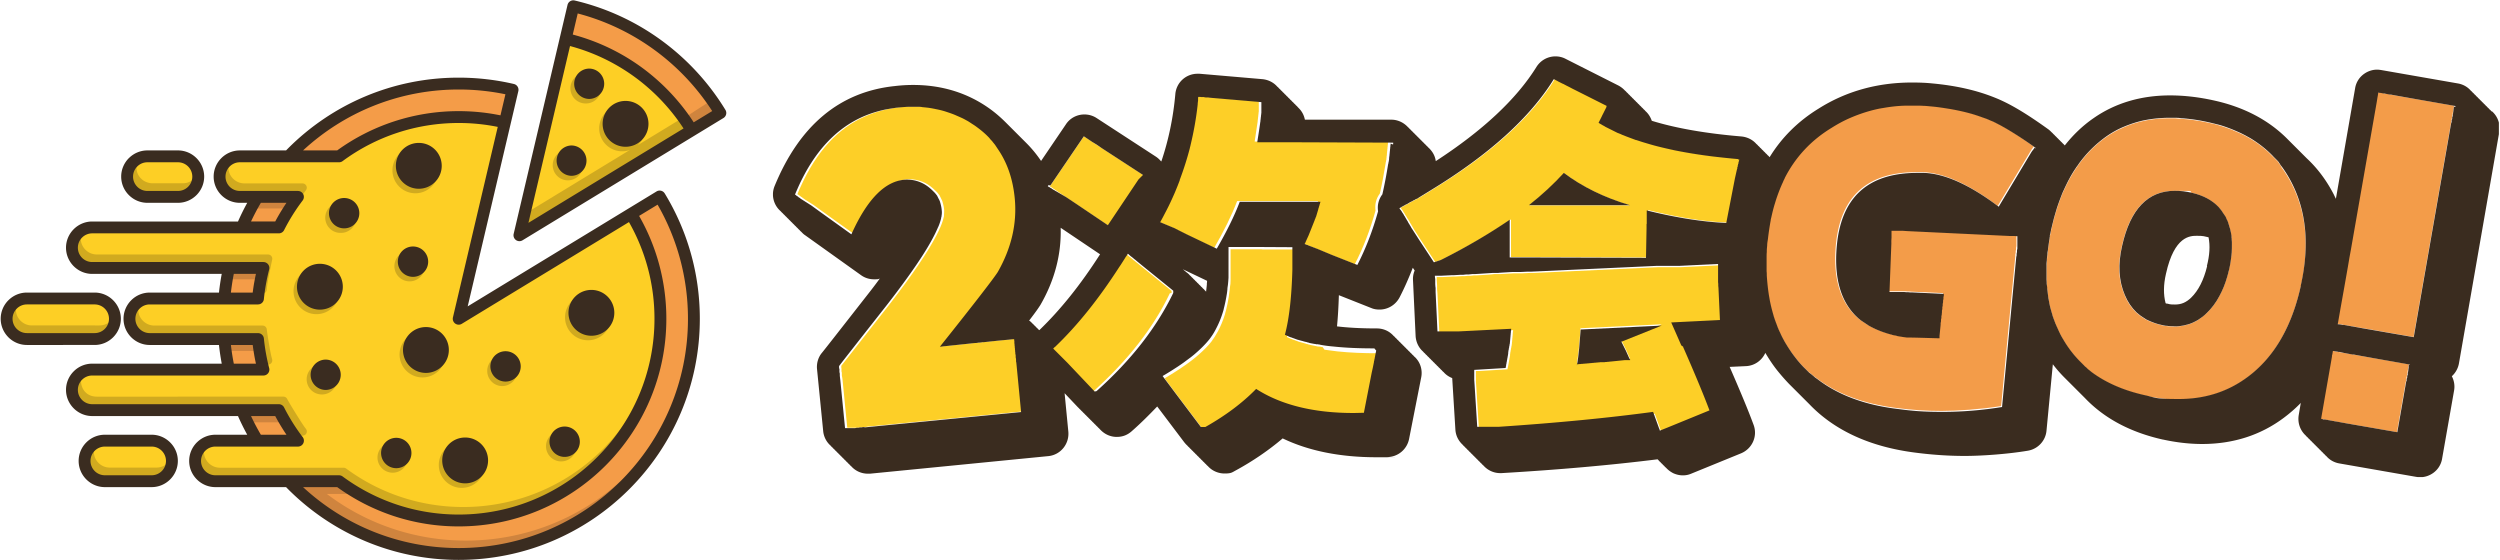
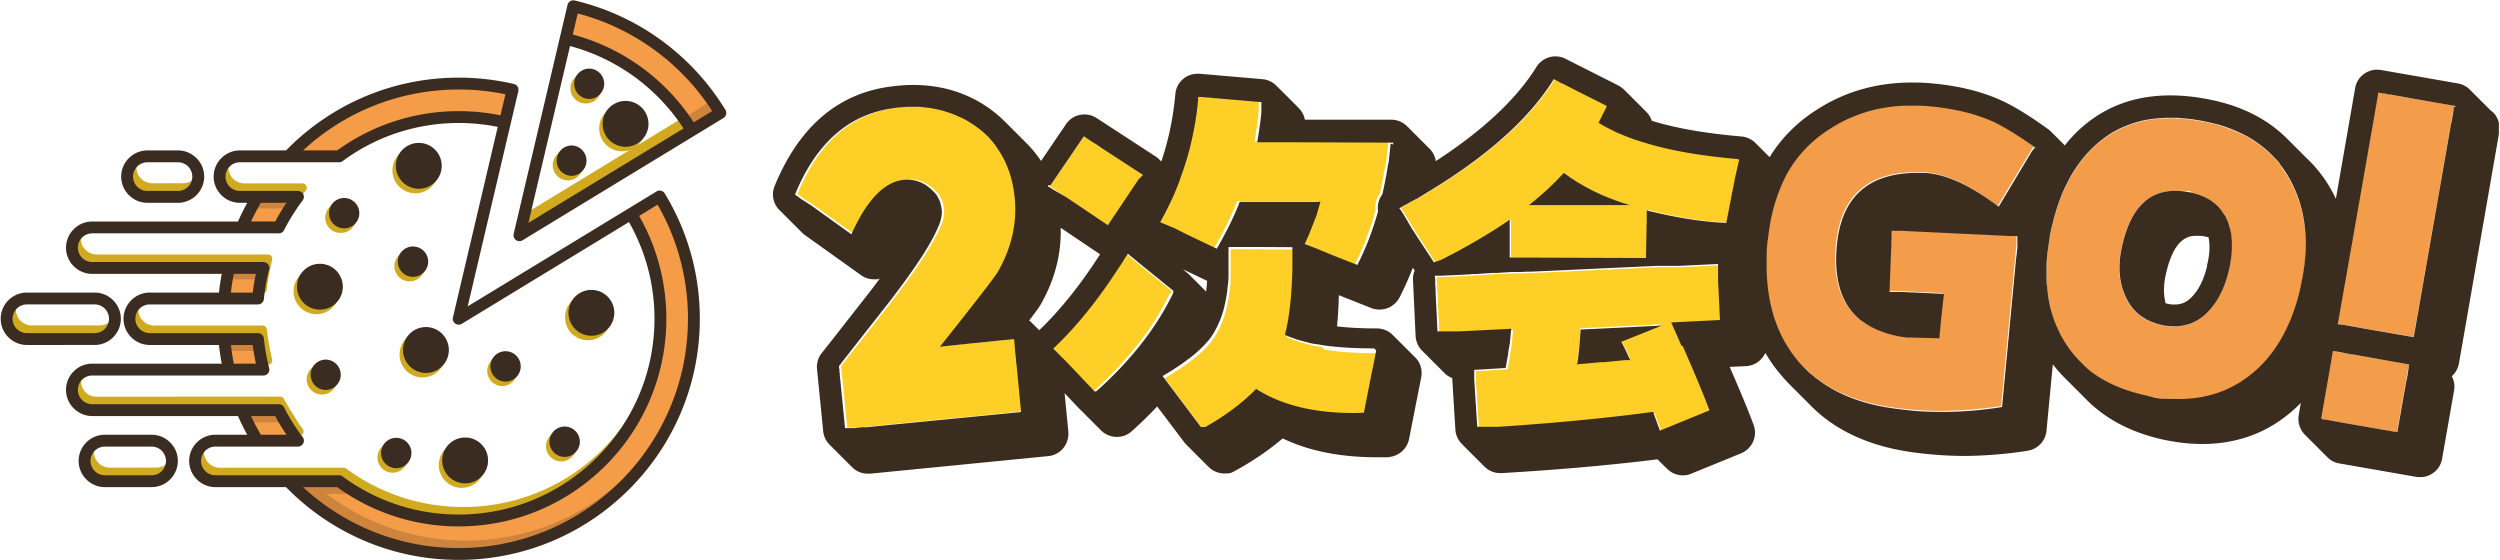
<svg xmlns="http://www.w3.org/2000/svg" width="1339" height="300" fill="none">
-   <path d="m282.249 119.182 22.478-95.54c5.028 1.736 10.087 3.59 15.136 5.239 9.38 3.931 18.25 9.46 26.172 16.132 8.041 6.77 15.108 14.717 20.737 23.36l.442.684c-28.472 17.312-56.931 34.647-85.401 51.968l.436-1.843zM128.306 85.979h53.152c.276 0 .54-.048.779-.133.282-.106.505-.243.733-.434 4.47-3.286 9.211-6.23 14.181-8.79a104.78 104.78 0 0 1 15.349-6.428 105.614 105.614 0 0 1 26.824-5.074c9.095-.53 18.287.106 27.294 1.93l.912.185-24.221 102.95c-.467 1.991 1.715 3.537 3.508 2.382 29.596-18.692 60.272-36.686 90.226-54.906l.459.806c11.771 20.684 15.864 44.014 12.841 66.358-3.036 22.422-13.238 43.861-30.035 60.657-18.498 18.501-42.36 28.834-66.838 30.683-24.524 1.854-49.672-4.808-70.668-20.291a2.258 2.258 0 0 0-1.342-.441h-.902v-.019h-65.361a8.533 8.533 0 0 1-6.057-2.51c-1.747-1.745-2.524-3.889-2.524-5.994 0-1.151.236-2.294.677-3.349a8.742 8.742 0 0 1 1.895-2.841c1.494-1.496 3.565-2.466 6.011-2.466h44.242a2.28 2.28 0 0 0 1.459-.53c.256-.214.463-.478.605-.769.139-.289.218-.611.218-.947 0-.516-.191-1.072-.634-1.602-1.523-1.806-8.714-13.479-9.886-15.816a2.255 2.255 0 0 0-.833-.908 2.316 2.316 0 0 0-1.193-.343l-99.944.004c-4.089 0-6.686-2.217-7.827-5.062a9.366 9.366 0 0 1-.654-3.472 9.448 9.448 0 0 1 .662-3.476c1.156-2.888 3.774-5.151 7.817-5.151h91.718c.235 0 .461-.035.673-.097a2.234 2.234 0 0 0 1.137-.786c.28-.372.451-.843.451-1.371 0-.26-.042-.532-.125-.812-.839-2.714-2.475-12.727-2.807-15.792a2.27 2.27 0 0 0-2.259-2.046l-57.983-.009a8.396 8.396 0 0 1-3.272-.65 8.648 8.648 0 0 1-2.788-1.862c-1.748-1.743-2.523-3.881-2.523-5.984 0-1.151.237-2.293.677-3.349a8.804 8.804 0 0 1 1.895-2.842c1.496-1.499 3.568-2.469 6.013-2.469h57.988c.621 0 1.186-.247 1.595-.65.41-.403.669-.962.684-1.575.037-2.728 2.179-12.594 2.838-15.841a2.254 2.254 0 0 0-.405-1.955 2.253 2.253 0 0 0-1.218-.811 2.365 2.365 0 0 0-.571-.068l-91.712-.015a8.452 8.452 0 0 1-3.274-.648 8.587 8.587 0 0 1-2.785-1.86c-1.747-1.747-2.526-3.894-2.526-6a8.796 8.796 0 0 1 2.566-6.186c1.498-1.494 3.57-2.464 6.017-2.464h99.944a2.267 2.267 0 0 0 2.07-1.324c1.124-2.429 8.267-13.711 9.996-15.943.318-.417.461-.887.461-1.338 0-.353-.089-.706-.251-1.026a2.402 2.402 0 0 0-.678-.823 2.204 2.204 0 0 0-1.338-.445l-2.086-.016-29.047.004a8.564 8.564 0 0 1-3.273-.653 8.656 8.656 0 0 1-2.788-1.861c-1.746-1.744-2.525-3.888-2.525-5.993a8.71 8.71 0 0 1 .675-3.347 8.81 8.81 0 0 1 1.893-2.838c1.498-1.49 3.568-2.46 6.018-2.458zm-41.151 166.94c-1.473 1.471-3.516 2.425-5.93 2.425H56.15a8.373 8.373 0 0 1-3.235-.647 8.515 8.515 0 0 1-2.751-1.838c-1.727-1.723-2.491-3.838-2.491-5.91 0-1.138.235-2.269.669-3.312a8.689 8.689 0 0 1 1.872-2.809c1.475-1.477 3.522-2.435 5.936-2.435h25.073a8.473 8.473 0 0 1 5.982 2.481c1.724 1.731 2.493 3.852 2.493 5.928a8.63 8.63 0 0 1-.667 3.31 8.648 8.648 0 0 1-1.876 2.807zM50.7 179.207H14.405a8.358 8.358 0 0 1-3.23-.646 8.54 8.54 0 0 1-2.754-1.845c-1.72-1.677-2.493-3.788-2.493-5.876 0-1.12.222-2.234.644-3.268a8.755 8.755 0 0 1 1.82-2.799c1.473-1.517 3.539-2.514 6.013-2.514H50.7c1.139 0 2.232.23 3.231.646a8.52 8.52 0 0 1 2.753 1.841c1.725 1.72 2.494 3.837 2.494 5.917a8.627 8.627 0 0 1-.667 3.308 8.674 8.674 0 0 1-1.87 2.807c-1.474 1.473-3.518 2.429-5.94 2.429zm44.623-76.138H78.939c-1.184 0-2.372-.32-3.37-.736-1.188-.494-2.142-1.234-2.58-1.783l-.034.034c-1.722-1.725-2.49-3.842-2.49-5.916a8.732 8.732 0 0 1 2.537-6.11c1.478-1.476 3.52-2.434 5.935-2.434H95.32c1.138 0 2.231.229 3.233.646a8.543 8.543 0 0 1 2.753 1.84c1.724 1.72 2.491 3.839 2.491 5.917a8.712 8.712 0 0 1-2.535 6.113c-1.475 1.473-3.52 2.431-5.938 2.429z" fill="#FDCF25" />
  <path d="M162.317 260.108h18.54l.21.152a110.419 110.419 0 0 0 14.505 8.88 110.126 110.126 0 0 0 75.661 9.022 110.573 110.573 0 0 0 52.52-29.353c17.564-17.568 28.221-39.987 31.375-63.422 3.141-23.365-1.17-47.746-13.514-69.351l-.384-.669 11.255-6.848.403.702c13.913 24.198 18.802 51.54 15.313 77.749-3.503 26.294-15.433 51.456-35.133 71.156-23.467 23.466-54.11 35.574-84.978 36.178-30.861.607-61.947-10.289-86.309-32.823l-1.486-1.373h2.022zM346.32 39.098c-3.513-2.758-7.187-5.29-11.195-7.726a104.898 104.898 0 0 0-13.853-7.066c-4.749-2.001-9.657-3.67-14.727-5.043l-.74-.202 3.017-12.83.788.206a123.114 123.114 0 0 1 41.115 19.477 124.23 124.23 0 0 1 31.381 33.128l.438.682-11.216 6.827-10.925-14.264-3.931-4.161c-3.322-3.315-6.649-6.28-10.152-9.029zm-206.601 68.735h15.11l-6.975 11.596h-14.651l.53-1.13a121.533 121.533 0 0 1 5.307-10.071l.23-.395h.449zm72.949-56.217c18.547-5.144 38.439-5.992 58.199-1.897l.8.166-3.019 12.825-.754-.154a110.992 110.992 0 0 0-28.578-2.057 110.314 110.314 0 0 0-28.098 5.315 109.502 109.502 0 0 0-15.66 6.522 111.072 111.072 0 0 0-14.501 8.874l-.21.152h-20.545l1.485-1.374a123.592 123.592 0 0 1 50.881-28.372zm-87.435 94.288h12.786l-2.003 11.594h-13.233l.102-.885c.189-1.662.419-3.351.683-5.061.268-1.725.563-3.395.883-5.008l.127-.642.655.002zm-1.559 38.07h12.349l2.003 11.594H124.58l-.126-.644a125.608 125.608 0 0 1-1.567-10.074l-.1-.878.887.002zm10.774 38.067h13.406l6.975 11.594h-15.561l-.23-.393a122.676 122.676 0 0 1-5.307-10.073l-.53-1.128h1.247z" fill="#F49C48" />
-   <path d="M169.496 143.71c6.782 0 12.28 5.498 12.28 12.28 0 6.784-5.498 12.28-12.28 12.28-6.782 0-12.28-5.498-12.28-12.28 0-6.782 5.498-12.28 12.28-12.28zm13.674 106.797h-65.357a8.542 8.542 0 0 1-3.277-.653 8.6 8.6 0 0 1-2.78-1.857c-1.677-1.679-2.462-3.722-2.52-5.745-.002-.084-.004-.167-.004-.25 0-.486.043-.972.124-1.45-.056.052-.114.11-.168.164a8.796 8.796 0 0 0-1.897 2.84 8.735 8.735 0 0 0-.678 3.352c0 2.103.78 4.247 2.525 5.994a8.54 8.54 0 0 0 6.057 2.508h65.357v.019h.901c.239 0 .48.039.709.112.218.071.434.183.634.328 20.996 15.482 46.143 22.143 70.668 20.292 24.476-1.849 48.339-12.178 66.838-30.681a105.49 105.49 0 0 0 19.803-27.464 105.644 105.644 0 0 1-17.185 22.559c-18.501 18.498-42.362 28.831-66.838 30.682-24.527 1.852-49.672-4.808-70.67-20.293a2.258 2.258 0 0 0-.634-.329 2.357 2.357 0 0 0-.709-.112h-.901l.002-.016zm-96.015 2.412a8.657 8.657 0 0 0 1.876-2.807 8.85 8.85 0 0 0 .553-1.918c-.31.291-.642.557-.995.8-1.316.9-2.926 1.442-4.75 1.442H58.766a8.407 8.407 0 0 1-3.233-.644 8.521 8.521 0 0 1-2.75-1.841c-1.728-1.723-2.492-3.836-2.492-5.909v-.121c.006-.43.046-.858.118-1.282a8.689 8.689 0 0 0-2.065 2.998 8.682 8.682 0 0 0-.667 3.312c0 2.072.765 4.187 2.491 5.91a8.515 8.515 0 0 0 2.751 1.838 8.39 8.39 0 0 0 3.233.647h25.073c2.412 0 4.455-.954 5.93-2.425zm64.638-40.486-99.944.004c-4.087 0-6.686-2.217-7.827-5.061a9.326 9.326 0 0 1-.652-3.345v-.127c0-.551.05-1.099.143-1.642a8.285 8.285 0 0 0-2.099 3.071 9.539 9.539 0 0 0-.662 3.479 9.337 9.337 0 0 0 .654 3.472c1.139 2.842 3.738 5.059 7.827 5.059l99.944-.002a2.3 2.3 0 0 1 1.193.341c.345.212.638.519.833.908 1.028 2.055 6.705 11.315 9.103 14.76h1.749c.555 0 1.064-.203 1.459-.532.255-.214.463-.475.604-.766a2.17 2.17 0 0 0 .219-.948c0-.515-.192-1.072-.634-1.602-1.523-1.807-8.714-13.478-9.884-15.818a2.275 2.275 0 0 0-2.026-1.251zm-80.34-41.658c0 2.101.775 4.239 2.522 5.982a8.563 8.563 0 0 0 6.061 2.515l57.99.01c.577 0 1.119.22 1.525.588.401.364.677.875.733 1.456.276 2.569 1.469 10.005 2.342 13.953h.943c.085 0 .166-.006.247-.013.146-.016.291-.043.426-.087a2.24 2.24 0 0 0 1.137-.783 2.26 2.26 0 0 0 .451-1.374c0-.257-.042-.529-.125-.81-.839-2.714-2.475-12.726-2.807-15.791a2.259 2.259 0 0 0-.733-1.459 2.28 2.28 0 0 0-1.526-.588l-57.989-.01a8.503 8.503 0 0 1-3.272-.651 8.634 8.634 0 0 1-2.789-1.863c-1.678-1.675-2.46-3.711-2.518-5.733a8.74 8.74 0 0 1 .12-1.704c-.055.056-.114.112-.17.166a8.786 8.786 0 0 0-1.895 2.843 8.744 8.744 0 0 0-.673 3.353zm-18.137 3.526H17.021a8.359 8.359 0 0 1-3.23-.646 8.54 8.54 0 0 1-2.754-1.845c-1.72-1.677-2.493-3.788-2.493-5.876v-.147c.008-.43.048-.858.12-1.282a8.72 8.72 0 0 0-2.092 3.069 8.713 8.713 0 0 0-.644 3.268c0 2.088.773 4.199 2.493 5.876a8.54 8.54 0 0 0 2.753 1.845c1 .416 2.093.646 3.231.646H50.7c2.423 0 4.467-.956 5.943-2.431a8.706 8.706 0 0 0 1.87-2.807 8.867 8.867 0 0 0 .548-1.907c-.31.289-.644.559-.995.8-1.315.895-2.926 1.437-4.75 1.437zm90.245-37.992-91.712-.014a8.46 8.46 0 0 1-3.274-.649 8.6 8.6 0 0 1-2.785-1.859c-1.679-1.679-2.464-3.726-2.522-5.752-.002-.083-.002-.166-.002-.249 0-.486.043-.975.127-1.45a8.821 8.821 0 0 0-2.07 3.008 8.874 8.874 0 0 0-.673 3.346c0 2.106.779 4.253 2.526 6.002a8.598 8.598 0 0 0 2.785 1.858 8.546 8.546 0 0 0 3.274.65l91.712.015c.206 0 .399.023.571.068.493.129.919.418 1.218.811.301.386.476.868.476 1.379 0 .196-.023.391-.071.576-.515 2.535-1.932 9.103-2.547 13.158h.048a2.258 2.258 0 0 0 1.595-.65 2.28 2.28 0 0 0 .684-1.577c.035-2.728 2.179-12.591 2.838-15.839.048-.187.071-.382.071-.575a2.25 2.25 0 0 0-.476-1.38 2.246 2.246 0 0 0-1.218-.81 2.478 2.478 0 0 0-.575-.067zm-42.296-35.676a8.702 8.702 0 0 0 2.419-4.716c-.31.293-.642.559-.995.802-1.316.9-2.926 1.442-4.75 1.442H81.557c-1.184 0-2.372-.32-3.37-.736-1.188-.494-2.142-1.234-2.582-1.782l-.032.033c-1.724-1.725-2.49-3.842-2.49-5.916v-.116c.003-.428.043-.854.115-1.276-.066.06-.13.125-.195.19-.8.8-1.436 1.761-1.87 2.804a8.648 8.648 0 0 0-.667 3.306c0 2.074.769 4.19 2.491 5.913l.032-.031c.438.551 1.392 1.288 2.582 1.783.996.416 2.186.736 3.37.736h16.382c2.418 0 4.463-.958 5.942-2.436zm58.704-2.406-29.047.004a8.539 8.539 0 0 1-3.273-.652 8.631 8.631 0 0 1-2.788-1.862c-1.677-1.674-2.463-3.719-2.521-5.745-.002-.08-.002-.164-.002-.247 0-.484.044-.97.125-1.448a8.792 8.792 0 0 0-2.065 3.007 8.745 8.745 0 0 0-.676 3.347c0 2.104.779 4.249 2.525 5.992a8.586 8.586 0 0 0 6.061 2.514l29.047-.004 2.086.014c.514 0 .971.171 1.338.447.285.216.518.499.678.823.102.204.174.418.214.638.249-.376.486-.734.71-1.066a46.738 46.738 0 0 1 1.482-2.113c.318-.42.459-.889.459-1.34a2.29 2.29 0 0 0-.249-1.025 2.342 2.342 0 0 0-.678-.822 2.187 2.187 0 0 0-1.338-.447l-2.088-.015zm203.239-33.64-21.627 13.157a12.247 12.247 0 0 0 3.912-8.986c0-6.784-5.498-12.28-12.28-12.28-6.784 0-12.279 5.498-12.279 12.28 0 6.782 5.497 12.28 12.279 12.28 1.449 0 2.836-.252 4.125-.713l-52.674 32.06c-.316.194-.636.387-.952.578l-1.463 6.219-.434 1.841c28.468-17.321 56.927-34.656 85.401-51.968l-.444-.684a101.705 101.705 0 0 0-2.884-4.197c-.227.137-.453.275-.68.414zM313.734 39.16a8.129 8.129 0 1 1 0 16.257 8.129 8.129 0 1 1 0-16.257zM226.286 177.6c6.784 0 12.278 5.498 12.278 12.278 0 6.784-5.496 12.282-12.278 12.282s-12.28-5.498-12.28-12.282c-.002-6.78 5.496-12.278 12.28-12.278zm-43.796-69.124a8.13 8.13 0 1 1 0 16.257 8.13 8.13 0 1 1 0-16.257zm36.877 25.966a8.13 8.13 0 1 1-.004 16.26 8.13 8.13 0 0 1 .004-16.26zm-46.833 60.58a8.129 8.129 0 0 1 0 16.257 8.13 8.13 0 1 1 0-16.257zm37.778 41.903c4.49 0 8.128 3.64 8.128 8.128a8.128 8.128 0 0 1-8.128 8.129 8.128 8.128 0 1 1 0-16.257zm58.619-46.385a8.128 8.128 0 1 1 0 16.257 8.13 8.13 0 0 1 0-16.257zm31.459 40.341a8.129 8.129 0 1 1 0 16.254 8.129 8.129 0 0 1 0-16.254zm14.524-73.182c6.782 0 12.278 5.498 12.278 12.278 0 6.784-5.498 12.279-12.278 12.279-6.786 0-12.282-5.497-12.282-12.279 0-6.78 5.496-12.278 12.282-12.278zm-67.617 79.056c6.782 0 12.279 5.498 12.279 12.277 0 6.784-5.497 12.28-12.279 12.28-6.784 0-12.28-5.498-12.28-12.28 0-6.779 5.496-12.277 12.28-12.277zM222.473 78.964c6.784 0 12.28 5.498 12.28 12.28 0 6.784-5.498 12.28-12.28 12.28-6.782 0-12.279-5.498-12.279-12.28-.003-6.782 5.497-12.28 12.279-12.28zm81.815 1.374a8.13 8.13 0 0 1 0 16.256 8.129 8.129 0 1 1 0-16.256z" fill="#D1AA1F" />
+   <path d="M169.496 143.71c6.782 0 12.28 5.498 12.28 12.28 0 6.784-5.498 12.28-12.28 12.28-6.782 0-12.28-5.498-12.28-12.28 0-6.782 5.498-12.28 12.28-12.28zm13.674 106.797h-65.357a8.542 8.542 0 0 1-3.277-.653 8.6 8.6 0 0 1-2.78-1.857c-1.677-1.679-2.462-3.722-2.52-5.745-.002-.084-.004-.167-.004-.25 0-.486.043-.972.124-1.45-.056.052-.114.11-.168.164a8.796 8.796 0 0 0-1.897 2.84 8.735 8.735 0 0 0-.678 3.352c0 2.103.78 4.247 2.525 5.994a8.54 8.54 0 0 0 6.057 2.508h65.357v.019h.901c.239 0 .48.039.709.112.218.071.434.183.634.328 20.996 15.482 46.143 22.143 70.668 20.292 24.476-1.849 48.339-12.178 66.838-30.681a105.49 105.49 0 0 0 19.803-27.464 105.644 105.644 0 0 1-17.185 22.559c-18.501 18.498-42.362 28.831-66.838 30.682-24.527 1.852-49.672-4.808-70.67-20.293a2.258 2.258 0 0 0-.634-.329 2.357 2.357 0 0 0-.709-.112h-.901l.002-.016zm-96.015 2.412a8.657 8.657 0 0 0 1.876-2.807 8.85 8.85 0 0 0 .553-1.918c-.31.291-.642.557-.995.8-1.316.9-2.926 1.442-4.75 1.442H58.766a8.407 8.407 0 0 1-3.233-.644 8.521 8.521 0 0 1-2.75-1.841c-1.728-1.723-2.492-3.836-2.492-5.909v-.121c.006-.43.046-.858.118-1.282a8.689 8.689 0 0 0-2.065 2.998 8.682 8.682 0 0 0-.667 3.312c0 2.072.765 4.187 2.491 5.91a8.515 8.515 0 0 0 2.751 1.838 8.39 8.39 0 0 0 3.233.647h25.073c2.412 0 4.455-.954 5.93-2.425zm64.638-40.486-99.944.004c-4.087 0-6.686-2.217-7.827-5.061a9.326 9.326 0 0 1-.652-3.345v-.127c0-.551.05-1.099.143-1.642a8.285 8.285 0 0 0-2.099 3.071 9.539 9.539 0 0 0-.662 3.479 9.337 9.337 0 0 0 .654 3.472c1.139 2.842 3.738 5.059 7.827 5.059l99.944-.002a2.3 2.3 0 0 1 1.193.341c.345.212.638.519.833.908 1.028 2.055 6.705 11.315 9.103 14.76c.555 0 1.064-.203 1.459-.532.255-.214.463-.475.604-.766a2.17 2.17 0 0 0 .219-.948c0-.515-.192-1.072-.634-1.602-1.523-1.807-8.714-13.478-9.884-15.818a2.275 2.275 0 0 0-2.026-1.251zm-80.34-41.658c0 2.101.775 4.239 2.522 5.982a8.563 8.563 0 0 0 6.061 2.515l57.99.01c.577 0 1.119.22 1.525.588.401.364.677.875.733 1.456.276 2.569 1.469 10.005 2.342 13.953h.943c.085 0 .166-.006.247-.013.146-.016.291-.043.426-.087a2.24 2.24 0 0 0 1.137-.783 2.26 2.26 0 0 0 .451-1.374c0-.257-.042-.529-.125-.81-.839-2.714-2.475-12.726-2.807-15.791a2.259 2.259 0 0 0-.733-1.459 2.28 2.28 0 0 0-1.526-.588l-57.989-.01a8.503 8.503 0 0 1-3.272-.651 8.634 8.634 0 0 1-2.789-1.863c-1.678-1.675-2.46-3.711-2.518-5.733a8.74 8.74 0 0 1 .12-1.704c-.055.056-.114.112-.17.166a8.786 8.786 0 0 0-1.895 2.843 8.744 8.744 0 0 0-.673 3.353zm-18.137 3.526H17.021a8.359 8.359 0 0 1-3.23-.646 8.54 8.54 0 0 1-2.754-1.845c-1.72-1.677-2.493-3.788-2.493-5.876v-.147c.008-.43.048-.858.12-1.282a8.72 8.72 0 0 0-2.092 3.069 8.713 8.713 0 0 0-.644 3.268c0 2.088.773 4.199 2.493 5.876a8.54 8.54 0 0 0 2.753 1.845c1 .416 2.093.646 3.231.646H50.7c2.423 0 4.467-.956 5.943-2.431a8.706 8.706 0 0 0 1.87-2.807 8.867 8.867 0 0 0 .548-1.907c-.31.289-.644.559-.995.8-1.315.895-2.926 1.437-4.75 1.437zm90.245-37.992-91.712-.014a8.46 8.46 0 0 1-3.274-.649 8.6 8.6 0 0 1-2.785-1.859c-1.679-1.679-2.464-3.726-2.522-5.752-.002-.083-.002-.166-.002-.249 0-.486.043-.975.127-1.45a8.821 8.821 0 0 0-2.07 3.008 8.874 8.874 0 0 0-.673 3.346c0 2.106.779 4.253 2.526 6.002a8.598 8.598 0 0 0 2.785 1.858 8.546 8.546 0 0 0 3.274.65l91.712.015c.206 0 .399.023.571.068.493.129.919.418 1.218.811.301.386.476.868.476 1.379 0 .196-.023.391-.071.576-.515 2.535-1.932 9.103-2.547 13.158h.048a2.258 2.258 0 0 0 1.595-.65 2.28 2.28 0 0 0 .684-1.577c.035-2.728 2.179-12.591 2.838-15.839.048-.187.071-.382.071-.575a2.25 2.25 0 0 0-.476-1.38 2.246 2.246 0 0 0-1.218-.81 2.478 2.478 0 0 0-.575-.067zm-42.296-35.676a8.702 8.702 0 0 0 2.419-4.716c-.31.293-.642.559-.995.802-1.316.9-2.926 1.442-4.75 1.442H81.557c-1.184 0-2.372-.32-3.37-.736-1.188-.494-2.142-1.234-2.582-1.782l-.032.033c-1.724-1.725-2.49-3.842-2.49-5.916v-.116c.003-.428.043-.854.115-1.276-.066.06-.13.125-.195.19-.8.8-1.436 1.761-1.87 2.804a8.648 8.648 0 0 0-.667 3.306c0 2.074.769 4.19 2.491 5.913l.032-.031c.438.551 1.392 1.288 2.582 1.783.996.416 2.186.736 3.37.736h16.382c2.418 0 4.463-.958 5.942-2.436zm58.704-2.406-29.047.004a8.539 8.539 0 0 1-3.273-.652 8.631 8.631 0 0 1-2.788-1.862c-1.677-1.674-2.463-3.719-2.521-5.745-.002-.08-.002-.164-.002-.247 0-.484.044-.97.125-1.448a8.792 8.792 0 0 0-2.065 3.007 8.745 8.745 0 0 0-.676 3.347c0 2.104.779 4.249 2.525 5.992a8.586 8.586 0 0 0 6.061 2.514l29.047-.004 2.086.014c.514 0 .971.171 1.338.447.285.216.518.499.678.823.102.204.174.418.214.638.249-.376.486-.734.71-1.066a46.738 46.738 0 0 1 1.482-2.113c.318-.42.459-.889.459-1.34a2.29 2.29 0 0 0-.249-1.025 2.342 2.342 0 0 0-.678-.822 2.187 2.187 0 0 0-1.338-.447l-2.088-.015zm203.239-33.64-21.627 13.157a12.247 12.247 0 0 0 3.912-8.986c0-6.784-5.498-12.28-12.28-12.28-6.784 0-12.279 5.498-12.279 12.28 0 6.782 5.497 12.28 12.279 12.28 1.449 0 2.836-.252 4.125-.713l-52.674 32.06c-.316.194-.636.387-.952.578l-1.463 6.219-.434 1.841c28.468-17.321 56.927-34.656 85.401-51.968l-.444-.684a101.705 101.705 0 0 0-2.884-4.197c-.227.137-.453.275-.68.414zM313.734 39.16a8.129 8.129 0 1 1 0 16.257 8.129 8.129 0 1 1 0-16.257zM226.286 177.6c6.784 0 12.278 5.498 12.278 12.278 0 6.784-5.496 12.282-12.278 12.282s-12.28-5.498-12.28-12.282c-.002-6.78 5.496-12.278 12.28-12.278zm-43.796-69.124a8.13 8.13 0 1 1 0 16.257 8.13 8.13 0 1 1 0-16.257zm36.877 25.966a8.13 8.13 0 1 1-.004 16.26 8.13 8.13 0 0 1 .004-16.26zm-46.833 60.58a8.129 8.129 0 0 1 0 16.257 8.13 8.13 0 1 1 0-16.257zm37.778 41.903c4.49 0 8.128 3.64 8.128 8.128a8.128 8.128 0 0 1-8.128 8.129 8.128 8.128 0 1 1 0-16.257zm58.619-46.385a8.128 8.128 0 1 1 0 16.257 8.13 8.13 0 0 1 0-16.257zm31.459 40.341a8.129 8.129 0 1 1 0 16.254 8.129 8.129 0 0 1 0-16.254zm14.524-73.182c6.782 0 12.278 5.498 12.278 12.278 0 6.784-5.498 12.279-12.278 12.279-6.786 0-12.282-5.497-12.282-12.279 0-6.78 5.496-12.278 12.282-12.278zm-67.617 79.056c6.782 0 12.279 5.498 12.279 12.277 0 6.784-5.497 12.28-12.279 12.28-6.784 0-12.28-5.498-12.28-12.28 0-6.779 5.496-12.277 12.28-12.277zM222.473 78.964c6.784 0 12.28 5.498 12.28 12.28 0 6.784-5.498 12.28-12.28 12.28-6.782 0-12.279-5.498-12.279-12.28-.003-6.782 5.497-12.28 12.279-12.28zm81.815 1.374a8.13 8.13 0 0 1 0 16.256 8.129 8.129 0 1 1 0-16.256z" fill="#D1AA1F" />
  <path d="M162.317 260.108h18.54l.21.152c2.08 1.506 4.216 2.94 6.4 4.297h-12.403c22.702 17.2 49.905 25.492 76.929 24.962 28.823-.563 57.451-11.158 80.221-31.663-.578.943-1.161 1.866-1.745 2.79-23.103 21.813-52.639 33.077-82.378 33.658-28.616.563-57.426-8.768-80.889-28.091-.251-.555-.505-1.093-.752-1.656h-1.218a124.011 124.011 0 0 1-3.451-3.076l-1.485-1.373h2.021zm205.658-197.93 3.351 4.376 11.216-6.828-.438-.682c-.914-1.419-1.86-2.813-2.828-4.19l-.665.43-9.969 6.46-.667.434zm-215.444 49.476h-15.434c.623-1.145 1.27-2.288 1.941-3.424l.23-.395h15.561l-2.298 3.819zm-15.151 37.957h-13.494c.179-1.043.368-2.065.568-3.067l.126-.644H138.02l-.64 3.711zm-.669 38.358h-13.429a125.863 125.863 0 0 1-.397-3.116l-.1-.881h13.238l.688 3.997zm13.638 38.219h-15.151c-.499-.993-.989-1.999-1.469-3.019l-.53-1.13h14.653l2.497 4.149z" fill="#CF843E" />
  <path d="M245.676 41.585c10.152 0 20.03 1.172 29.505 3.386l.02.009.052.012a3.176 3.176 0 0 1 2.371 3.809l-27.127 115.29 101.157-61.559a3.17 3.17 0 0 1 4.355 1.056l.025.037a.14.14 0 0 1 .023.025c11.907 19.552 18.77 42.518 18.77 67.084 0 35.663-14.457 67.95-37.828 91.321-23.369 23.371-55.66 37.828-91.321 37.828-35.663 0-67.952-14.457-91.323-37.828-.382-.382-.76-.765-1.137-1.153h-37.867c-3.848 0-7.354-1.577-9.899-4.118l-.019-.019c-2.537-2.547-4.112-6.049-4.112-9.892 0-3.863 1.578-7.372 4.119-9.914l.195-.178c2.529-2.435 5.959-3.94 9.716-3.94h17.063a129.565 129.565 0 0 1-4.946-10.004h-78.08c-3.851 0-7.354-1.579-9.902-4.121l-.018-.018c-2.54-2.548-4.112-6.047-4.112-9.893 0-3.852 1.579-7.359 4.126-9.907a13.938 13.938 0 0 1 9.907-4.124h69.376a128.655 128.655 0 0 1-1.484-10.007H80.192c-3.852 0-7.36-1.579-9.9-4.118l-.01-.012c-2.542-2.544-4.12-6.047-4.12-9.901 0-3.861 1.578-7.372 4.12-9.913a13.99 13.99 0 0 1 9.91-4.118h37.091c.364-3.377.858-6.714 1.477-10.007H49.387c-3.85 0-7.353-1.577-9.9-4.118l-.02-.019c-2.538-2.547-4.111-6.048-4.111-9.892 0-3.85 1.577-7.354 4.12-9.903l.019-.019c2.547-2.539 6.048-4.112 9.894-4.112h78.084a128.663 128.663 0 0 1 4.945-10.004h-3.956c-3.853 0-7.36-1.579-9.901-4.118l-.013-.013c-2.541-2.543-4.118-6.046-4.118-9.9 0-3.855 1.579-7.36 4.118-9.901l.013-.013c2.541-2.54 6.048-4.118 9.901-4.118h24.754c.376-.388.755-.77 1.137-1.153 23.369-23.375 55.66-37.833 91.323-37.83zm61.077-23.089 1.238.337.044.012c.401.113.804.225 1.205.341l.037.012c.405.119.813.237 1.216.362l.588.179.031.01.617.191.017.006.596.192.613.2.114.037.499.166.021.006c.596.201 1.192.405 1.782.617l.042.015 1.174.424.017.006.386.141.216.081.428.16.17.064.476.183.127.048.517.204.079.03.563.223.034.015.594.239.012.006.58.237.056.025.532.222.106.044.484.207.146.063.44.191c.565.247 1.133.499 1.694.754l.054.025.324.148.255.12.366.168.214.1.407.193.169.081.45.217.125.058.493.239.078.04.537.265.037.019.567.284.009.005.561.286.047.027.516.266.093.046.47.247.135.073.426.224.178.096.383.206.218.12.336.185.264.143.293.165.304.168.249.14.343.197.21.118.384.22.166.096.426.247.123.07.465.277.079.046.507.303.038.025.542.328.004.002.536.329.044.029.492.305.085.054.451.285.127.079.407.26.164.108.366.236.208.133.098.063.461.303.01.008.283.185.287.192.238.162.325.218.199.135.362.247.157.112.402.277.118.085.438.305.077.056.117.081.91.655.519.378.042.031.476.351.078.059.435.326.12.087.391.3.156.12.112.087.436.335.31.24.233.184.272.213.413.329.087.068.306.248.193.153.345.279.152.127.382.311.114.094.418.347.073.062.455.382.037.034.486.413c.324.279.651.559.971.837l.072.065.406.36.45.4.03.025.145.131.328.3.181.163.291.266.941.873.285.268.178.17.323.306.139.135.357.34.106.105.387.378.072.07.418.414.037.037.451.451.451.457.037.036.41.421.447.462.101.106.341.357.133.141.306.325.168.178.268.289.199.216.235.256.231.253.199.218.264.293.166.183.293.33.133.148.324.368.098.114.357.405.065.077.386.447.034.04.413.485.414.49.031.038.38.457.06.073.345.42.405.496.123.152.28.347.032.042.731.924.033.044.212.27.181.235.239.311.149.198.268.353.123.16.293.39.089.123.324.434.059.082.347.475.033.042.374.52.374.523.372.526.054.079.312.448.65.952.073.11.137.204.22.33.162.245.193.291.187.29.164.248 9.916-6.034a123.493 123.493 0 0 0-31.198-32.928 122.295 122.295 0 0 0-40.833-19.343l-2.656 11.297-.018-.006zm-1.453 6.178-22.278 94.687 83.085-50.56-.048-.076-.282-.426-.079-.12-.256-.385-.106-.16-.231-.339-.133-.201-.203-.3-.009-.01-.681-.98-.222-.319-.125-.172-.253-.36-.098-.13-.285-.395-.311-.426-.073-.1-.04-.05-.349-.473-.01-.013-.362-.48-.02-.027-.343-.453-.05-.066-.316-.41-.081-.106-.289-.37-.114-.143-.26-.328-.141-.183-.231-.289-.174-.218-.204-.25-.208-.255-.172-.21-.015-.018-.34-.412-.03-.035-.274-.328-.11-.133-.307-.366-.079-.094-.345-.4-.046-.057-.378-.436-.015-.019-.397-.453-.016-.02-.383-.428-.047-.059-.351-.39-.084-.094-.32-.351-.118-.13-.289-.315-.149-.164-.258-.278-.185-.2-.224-.239-.221-.232-.191-.204-.255-.268-.162-.164-.293-.303-.127-.131-.328-.337-.09-.094-.365-.37-.059-.057-.403-.402-.02-.022-.431-.422-.012-.01-.418-.41-.045-.046-.385-.371-.085-.08-.353-.334-.119-.114-.315-.3-.158-.145-.061-.056-.396-.37-.019-.019-.247-.226-.231-.212-.214-.195-.27-.241-.177-.16-.307-.272-.142-.13-.345-.303-.106-.091-.386-.337-.069-.058-.421-.366-.034-.029-.459-.39-.006-.004-.453-.385-.044-.037-.417-.347-.083-.067-.385-.313-.12-.1-.347-.28-.158-.132-.31-.247-.199-.158-.274-.216-.237-.189-.233-.183-.281-.216-.195-.15-.322-.247-.156-.12-.361-.275-.121-.089-.403-.301-.079-.06-.445-.329-.041-.029-.486-.355-.478-.347-.042-.03-.442-.315-.079-.054-.405-.287-.121-.083-.37-.255-.158-.11-.328-.227-.199-.135-.293-.197-.239-.163-.256-.168-.278-.187-.216-.139-.322-.212-.175-.116-.364-.235-.135-.087-.405-.26-.093-.058-.451-.285-.052-.033-.491-.306-.012-.008-.507-.312-.029-.016-.48-.293-.067-.044-.442-.264-.11-.064-.403-.24-.152-.088-.362-.21-.195-.114-.32-.185-.237-.136-.28-.157-.281-.158-.239-.133-.322-.179-.199-.11-.368-.202-.156-.085-.523-.282-.455-.244-.073-.039-.499-.262-.029-.014-.532-.275-.012-.008-.52-.264-.056-.031-.476-.239-.101-.048-.435-.216-.145-.068-.391-.192-.189-.093-.351-.168-.231-.11-.307-.146-.279-.13-.263-.123-.323-.15-.22-.102-.37-.166-.178-.081-.41-.185-.135-.058-.457-.204-.091-.04-.505-.218-.044-.018-.552-.235-.557-.233-.044-.018-.509-.212-.089-.038-.47-.189-.436-.174-.123-.048-.181-.07-.378-.148-.226-.09-.337-.128-.044-.02-.519-.194-.316-.121-.247-.091-.366-.135-.199-.073-.414-.148-.153-.054-.462-.164-.11-.037-.507-.177-.062-.023-.557-.189-.017-.004-.571-.193-.033-.01-.545-.177-.076-.025-.499-.16-.127-.04-1.251-.388-.363-.11-.266-.08-.316-.093-.314-.091-.27-.077-.362-.104-.222-.062-.411-.115-.175-.047-.459-.125-.131-.035.006.02zm-30.188 100.61 24.747-105.186 4.109-17.466a3.176 3.176 0 0 1 3.809-2.37 128.598 128.598 0 0 1 46.187 21.145 129.814 129.814 0 0 1 34.573 37.452 3.17 3.17 0 0 1-1.056 4.355l-15.324 9.326-92.172 56.09a3.175 3.175 0 0 1-4.873-3.346zm-4.405-74.792a123.298 123.298 0 0 0-25.033-2.553c-32.175 0-61.461 12.377-83.355 32.627h18.268a110.918 110.918 0 0 1 30.38-15.51 111.08 111.08 0 0 1 34.707-5.532c7.663 0 15.149.777 22.376 2.255l2.657-11.287zm-4.112 17.472a105.277 105.277 0 0 0-20.919-2.09c-11.447 0-22.455 1.83-32.746 5.211a104.541 104.541 0 0 0-29.274 15.089 3.17 3.17 0 0 1-2.042.744h-53.155a7.667 7.667 0 0 0-5.427 2.252 7.674 7.674 0 0 0-2.252 5.425c0 2.115.864 4.035 2.252 5.428a7.68 7.68 0 0 0 5.427 2.252h31.134v.014a3.164 3.164 0 0 1 2.518 5.074 105.072 105.072 0 0 0-9.892 15.773 3.177 3.177 0 0 1-2.888 1.851H49.389a7.644 7.644 0 0 0-5.42 2.248l-.013.011a7.645 7.645 0 0 0-2.246 5.421c0 2.117.86 4.037 2.246 5.421l.012.012a7.648 7.648 0 0 0 5.421 2.244h91.712v.011a3.168 3.168 0 0 1 3.065 3.96 104.733 104.733 0 0 0-1.715 7.87 105.461 105.461 0 0 0-1.097 7.763 3.176 3.176 0 0 1-3.175 3.106H80.192a7.658 7.658 0 0 0-5.42 2.259 7.658 7.658 0 0 0-2.257 5.421c0 2.115.862 4.035 2.252 5.427a7.672 7.672 0 0 0 5.428 2.252h57.989v.011a3.168 3.168 0 0 1 3.152 2.855 103.45 103.45 0 0 0 1.059 7.704l.056.274a105.441 105.441 0 0 0 1.654 7.649 3.176 3.176 0 0 1-2.998 4.22H49.389a7.648 7.648 0 0 0-5.42 2.258h-.013a7.642 7.642 0 0 0-2.246 5.419c0 2.12.86 4.037 2.246 5.421l.012.013a7.642 7.642 0 0 0 5.421 2.246h99.942a3.178 3.178 0 0 1 2.828 1.737 104.36 104.36 0 0 0 9.772 15.648 3.173 3.173 0 0 1-2.338 5.323h-44.24a7.639 7.639 0 0 0-5.286 2.117l-.133.141a7.657 7.657 0 0 0-2.257 5.421 7.64 7.64 0 0 0 2.247 5.421l.012.013a7.646 7.646 0 0 0 5.421 2.246h66.257v.017c.65 0 1.309.199 1.872.617a104.531 104.531 0 0 0 29.44 15.197c10.295 3.38 21.306 5.211 32.752 5.211 28.958 0 55.174-11.736 74.15-30.712 18.975-18.977 30.712-45.192 30.712-74.148 0-18.835-4.97-36.511-13.663-51.789l-89.418 54.413a3.175 3.175 0 0 1-2.5.466 3.176 3.176 0 0 1-2.371-3.809l24.007-102.049zm75.707 47.677c9.281 16.24 14.588 35.048 14.588 55.093 0 30.71-12.45 58.513-32.576 78.638-20.125 20.128-47.928 32.576-78.638 32.576a111.13 111.13 0 0 1-34.712-5.533 110.934 110.934 0 0 1-30.36-15.511h-18.285c21.896 20.25 51.182 32.627 83.359 32.627 33.91 0 64.611-13.744 86.831-35.966 22.222-22.22 35.967-52.922 35.967-86.831 0-22.251-5.92-43.12-16.267-61.116l-9.907 6.023zM139.719 232.839h13.709a106.773 106.773 0 0 1-2.021-3.102 109.392 109.392 0 0 1-4.002-6.905h-12.959a122.76 122.76 0 0 0 5.273 10.007zm-14.488-38.067h11.851c-.33-1.482-.625-2.948-.885-4.401l-.037-.28a109.311 109.311 0 0 1-.808-5.326H123.67c.387 3.379.908 6.716 1.561 10.007zm-1.559-38.069h11.677c.239-1.918.524-3.786.848-5.61.26-1.457.555-2.922.881-4.397h-11.847a122.746 122.746 0 0 0-1.559 10.007zm10.776-38.07h12.959a114.182 114.182 0 0 1 4.01-6.917 105.64 105.64 0 0 1 2.011-3.087h-13.709a121.575 121.575 0 0 0-5.271 10.004zM56.15 232.839h25.073c3.852 0 7.357 1.579 9.905 4.125a13.944 13.944 0 0 1 4.126 9.906c0 3.848-1.579 7.354-4.118 9.901l-.019.019c-2.547 2.539-6.048 4.112-9.892 4.112H56.15c-3.852 0-7.357-1.579-9.9-4.118l-.013-.013c-2.541-2.543-4.118-6.046-4.118-9.901 0-3.86 1.58-7.372 4.118-9.913a14 14 0 0 1 9.913-4.118zm25.073 6.352H56.15a7.657 7.657 0 0 0-5.42 2.258 7.662 7.662 0 0 0-2.257 5.421c0 2.116.864 4.035 2.252 5.428a7.672 7.672 0 0 0 5.427 2.252h25.073c2.117 0 4.035-.86 5.419-2.246l.012-.013a7.643 7.643 0 0 0 2.246-5.421 7.658 7.658 0 0 0-2.258-5.421v-.012a7.649 7.649 0 0 0-5.421-2.246zm-66.82-82.488h36.295c3.852 0 7.36 1.579 9.9 4.118l.011.012c2.541 2.543 4.12 6.047 4.12 9.901s-1.579 7.357-4.12 9.901l-.01.012c-2.543 2.541-6.049 4.118-9.9 4.118H14.402c-3.862 0-7.37-1.579-9.913-4.118l-.179-.195c-2.433-2.531-3.937-5.961-3.937-9.716a13.99 13.99 0 0 1 4.118-9.913l.193-.177c2.527-2.439 5.955-3.943 9.718-3.943zm36.295 6.349H14.403a7.67 7.67 0 0 0-5.292 2.122l-.13.135a7.662 7.662 0 0 0-2.257 5.421c0 2.048.808 3.916 2.117 5.29l.141.131a7.648 7.648 0 0 0 5.421 2.258h36.295a7.663 7.663 0 0 0 5.427-2.252 7.674 7.674 0 0 0 2.253-5.425 7.672 7.672 0 0 0-2.253-5.427 7.684 7.684 0 0 0-5.427-2.253zM78.94 80.564h16.384c3.852 0 7.357 1.58 9.901 4.118l.012.013c2.541 2.543 4.118 6.046 4.118 9.9 0 3.855-1.579 7.358-4.118 9.903l-.012.01c-2.544 2.542-6.049 4.119-9.901 4.119H78.94c-3.853 0-7.358-1.579-9.905-4.125a13.947 13.947 0 0 1-4.127-9.907c0-3.862 1.58-7.37 4.118-9.913l.196-.178c2.532-2.436 5.96-3.94 9.718-3.94zm16.384 6.354H78.94c-2.051 0-3.915.806-5.288 2.115l-.133.141a7.655 7.655 0 0 0-2.257 5.421c0 2.11.864 4.027 2.257 5.421v.013a7.653 7.653 0 0 0 5.418 2.246h16.384a7.68 7.68 0 0 0 5.427-2.252A7.681 7.681 0 0 0 103 94.595a7.672 7.672 0 0 0-2.252-5.427 7.66 7.66 0 0 0-5.425-2.25z" fill="#3A2C20" />
  <path d="M171.333 141.285c6.782 0 12.279 5.498 12.279 12.28 0 6.784-5.497 12.28-12.279 12.28s-12.28-5.498-12.28-12.28c0-6.782 5.498-12.28 12.28-12.28zM335.05 54.051c6.782 0 12.278 5.498 12.278 12.28 0 6.782-5.498 12.28-12.278 12.28-6.786 0-12.282-5.498-12.282-12.28 0-6.782 5.498-12.28 12.282-12.28zm-19.479-17.316a8.13 8.13 0 0 1 0 16.259 8.13 8.13 0 0 1 0-16.259zm-87.45 138.441c6.782 0 12.279 5.498 12.279 12.28 0 6.782-5.497 12.28-12.279 12.28s-12.28-5.498-12.28-12.28c0-6.782 5.5-12.28 12.28-12.28zm-43.794-69.124a8.129 8.129 0 1 1-8.13 8.129 8.129 8.129 0 0 1 8.13-8.129zm36.877 25.968a8.127 8.127 0 0 1 8.126 8.129 8.126 8.126 0 0 1-8.126 8.128 8.13 8.13 0 0 1-8.131-8.128 8.13 8.13 0 0 1 8.131-8.129zm-46.834 60.579a8.129 8.129 0 1 1 0 16.258 8.13 8.13 0 0 1 0-16.258zm37.779 41.902a8.13 8.13 0 1 1-.003 16.259 8.13 8.13 0 0 1 .003-16.259zm58.62-46.384a8.128 8.128 0 1 1 0 16.256 8.128 8.128 0 1 1 0-16.256zm31.458 40.34a8.13 8.13 0 1 1-.001 16.255 8.13 8.13 0 0 1 .001-16.255zm14.522-73.182c6.784 0 12.28 5.498 12.28 12.28 0 6.782-5.498 12.28-12.28 12.28-6.782 0-12.28-5.498-12.28-12.28-.002-6.782 5.498-12.28 12.28-12.28zm-67.616 79.056c6.782 0 12.278 5.498 12.278 12.28 0 6.782-5.498 12.279-12.278 12.279-6.784 0-12.281-5.497-12.281-12.279s5.497-12.28 12.281-12.28zM224.31 76.541c6.782 0 12.28 5.498 12.28 12.278 0 6.784-5.498 12.28-12.28 12.28-6.784 0-12.28-5.498-12.28-12.28 0-6.782 5.498-12.278 12.28-12.278zm81.813 1.372a8.13 8.13 0 0 1 0 16.258 8.13 8.13 0 0 1 0-16.258z" fill="#3A2C20" />
  <g clip-path="url(#a)">
    <path d="M545.5 193.4v-1.1c-.1 0-.2-1.1-.2-1.1v-1.1c-.1 0-.2-1.1-.2-1.1v-.5l-.1-.6v-.5l-.1-.6v-.5l-.1-.6v-.5l-.1-.6v-.5l-.1-.6v-.5l-.1-.5v-1.1h-.7l-1.9.3-6.3.6-1.9.2-1.9.2-1.9.2-1.9.2h-.5l-1.4.2h-.5l-1.4.2h-.5l-1.9.2-1.9.2-1.9.2-1.9.2-1.9.2-1.9.2-1.9.2-1.9.2-1.9.2-1.9.2c18.9-23.8 29.2-37.1 31-40 7.3-12.7 10.4-26 9.1-39.5-1-10.2-4-19-9-26.3-.1-.2-.3-.4-.4-.6-.1-.2-.3-.4-.4-.6-.1-.2-.3-.4-.4-.6-.1-.2-.3-.4-.4-.6-.2-.2-.3-.4-.5-.6-.1-.2-.3-.3-.4-.5-.1-.2-.3-.3-.4-.5-.1-.2-.3-.4-.4-.5l-.6-.6c-.1-.2-.3-.3-.4-.5-.1-.2-.3-.3-.4-.5-2-2.1-4.3-4-6.7-5.8-1-.7-2-1.4-3.1-2.1-.7-.5-1.5-.9-2.3-1.4-.9-.5-1.8-1-2.7-1.4-1.1-.5-2.2-1.1-3.4-1.5-1.4-.6-2.9-1.1-4.4-1.6-2-.6-4.1-1.2-6.2-1.6-2.2-.4-4.5-.8-6.9-1-.9 0-1.8-.1-2.7-.2H487.5c-2.1 0-4.2.2-6.3.5-1.3.2-2.5.3-3.8.6-.6.1-1.1.2-1.7.3-4.3.9-8.4 2.2-12.3 3.9-14.6 6.4-26 18.8-34.4 37.3-.7 1.4-1.3 2.9-1.9 4.4l.5.3.5.4h.1l.5.4.5.4h.1l.5.4.5.4h.1l.5.4.6.4.5.3.6.4.5.3.6.4.5.3.6.4.5.3.6.4 1.1.8 1.1.8 1.1.8 1.1.8 17 12.2C466 106 475.9 96.2 487 96c4.8 0 9.1 1.7 12.6 4.8.7.6 1.3 1.2 1.9 1.8l.6.6c.1.1.2.3.3.4.1.2.3.3.4.5.1.2.3.3.4.5l.3.6.3.6.3.6c0 .2.2.4.3.6.1.2.2.5.3.7 0 .2.2.4.2.7 0 .2.2.5.2.7.3 1.1.5 2.2.6 3.4 0 .8 0 1.8-.1 2.8v.4c0 .3-.1.6-.2.8-.1.6-.3 1.2-.5 1.9-.3 1-.7 2-1.2 3.2 0 0 0 .2-.1.2-.6 1.3-1.2 2.7-2 4.2-4.6 8.9-12.8 21-24.7 36.4-17.2 22-26.1 33.3-26.3 33.5v.9l.1.6v1.5c.1 0 .2.9.2.9v1.3c.1 0 .4 2.6.4 2.6l2.5 25.4H460.1l.9-.2h.9l.9-.2h.9l.9-.2 84.7-8.3-2.5-25.9v-1.1l-1.3.2zM627.5 156.9V155.8L611.7 143l-1.1-.9-1.1-.9-1.1-.9-1.1-.9h-.1c0-.1-1-.9-1-.9l-.2-.2-.9-.7-.3-.2-.8-.7-.3-.3-.5-.4c-.1.2-.2.4-.3.5l-.6.9c-.1.2-.2.4-.4.6 0 .1-.1.2-.2.3-.8 1.3-1.6 2.6-2.4 3.8-.1.2-.2.4-.4.6 0 .1-.2.3-.3.4 0 0-.1.2-.2.3-10.8 16.8-22 30.8-34 42.3l-.2.2c-.1.1-.2.2-.4.3l-.5.5-.1.1.2.2.3.3.2.2.5.5.3.3.2.2.5.5.2.2.2.2.6.6.2.2.2.2.6.6.4.4 1 1 1 1 1 1 14.6 15.4c18.7-16.8 32.4-34.3 41.1-52.6v-.1l1-.2zM564.2 101.1l.4.2.4.3.4.3.4.2.4.3.3.2.4.3.8.5.4.3.7.5.4.2.8.6.4.2.8.6.3.2 1.2.8 1.1.8 1.2.7 1.1.8 17.8 12 16.4-24.5.2-.2.2-.3.1-.2.2-.2.2-.3.1-.2.2-.3.1-.2.2-.3.2-.2.1-.2.2-.3-22-14.3-1.3-.8-1.3-.9-1.3-.8-1.3-.9-.3-.2-.9-.6-.3-.2-.9-.6-.3-.2-1-.6-.3-.2-.6-.4-17 25-.4.6-.5.7-.3.5.4.3.2.1.2.1.4.3.3.2h.1l.3.3zM690.4 75.8H672c.5-3.4 1.1-7 1.6-10.7 0-.3 0-.6.1-.9 0-.3 0-.6.1-.9 0-.3 0-.6.1-.9 0-.3 0-.6.1-.9 0-.3 0-.6.1-.9 0-.3 0-.6.1-.9v-5.4l-25.7-2.2-2.7-.2h-1.3c0-.1-1-.2-1-.2H642c0-.1-.6-.2-.6-.2h-1c0 .3 0 .7-.1 1.1v.8c0 .7-.1 1.3-.2 2-.8 7.4-2.1 14.6-3.8 21.7-.1.6-.3 1.1-.4 1.7-1.5 5.8-3.3 11.4-5.4 17v.2c-.7 2-1.5 3.9-2.3 5.8 0 0 0 .2-.1.3-.1.3-.3.6-.4.9-1.4 3.3-3 6.5-4.6 9.7-1 2-2 3.9-3.1 5.8l.7.3.5.3.7.3.5.2.7.3.5.2.7.3.5.2.7.3.5.2.7.3.5.2.7.3.5.3.7.3.5.3 1.2.6 1.2.6 1.2.6 1.2.6 15.9 7.6c5.2-9 9.4-17.4 12.3-25.1h43.3c0 .3-.2.7-.3 1 0 .3-.2.7-.3 1 0 .3-.2.7-.3 1 0 .3-.2.7-.3 1 0 .3-.2.7-.3 1 0 .3-.2.7-.3 1-.1.3-.2.7-.3 1-.1.3-.2.7-.3 1-.1.3-.2.7-.4 1-.1.3-.2.7-.4 1-.1.3-.2.7-.4 1-.1.3-.3.7-.4 1-.1.3-.2.7-.4 1-.1.3-.3.7-.4 1-.1.3-.3.7-.4 1-.1.3-.3.7-.4 1-.1.3-.3.7-.4 1-.1.3-.3.7-.4 1-.6 1.3-1.2 2.6-1.8 4 0 .2-.2.4-.3.6l.6.2.4.2h.1l.6.2.6.2.6.3.5.2.6.2.7.3.6.2.7.3.6.2.7.3.5.2.7.3.5.2.7.3 1.2.5 1.2.5 1.2.5 1.2.5 13.7 5.4c4.5-8.7 8.2-18.3 11.1-28.7-.2-1.5-.2-3.1.2-4.7s1.1-3.1 2.1-4.4c1.2-5.2 2.2-10.6 3.1-16.2 0-.3.1-.7.2-1 0-.3.1-.7.2-1 0-.3 0-.7.1-1 0-.3 0-.7.1-1 .1-.3 0-.7.1-1 0-.3 0-.7.1-1 0-.3 0-.7.1-1 0-.3 0-.7.1-1 0-.3 0-.7.1-1 0-.3 0-.7.1-1 0-.3 0-.7.1-1 0-.3 0-.6.1-1l-53.3-.2h-1.1l1.3.5z" fill="#FDCF27" />
    <path d="M708.4 185.9c-.4 0-.8-.1-1.1-.2-.2 0-.5 0-.7-.1h-.5c-.4 0-.8-.1-1.1-.2-.8-.2-1.7-.3-2.5-.5-.4 0-.8-.2-1.1-.3-.4 0-.8-.2-1.1-.3-.4 0-.8-.2-1.1-.3-.3-.1-.8-.2-1.1-.3-.4-.1-.8-.2-1.1-.3-.4-.1-.8-.2-1.1-.3-.4-.1-.8-.3-1.1-.4-.4-.1-.8-.3-1.1-.4-.4-.1-.8-.3-1.1-.4-.4-.1-.8-.3-1.1-.4-.4-.2-.8-.3-1.1-.5-.4-.2-.8-.3-1.1-.5 2.3-8.6 3.6-20.3 4-34.9v-12h-17c0-.1-1.5-.1-1.5-.1h-15.7v16.4c0 1.6-.1 2.9-.3 3.7 0 .9-.2 1.8-.3 2.6-.1 1-.3 2-.4 3-.4 2.5-.9 4.9-1.5 7.2-.2.7-.4 1.3-.5 1.9-1 3.3-2.3 6.4-3.8 9.2-1.1 2-2.2 3.8-3.5 5.5-1.7 2.2-3.9 4.4-6.5 6.7-1.1 1-2.3 2-3.6 3-1.1.9-2.3 1.7-3.5 2.6-1.1.8-2.3 1.6-3.5 2.4-1.4.9-2.9 1.9-4.4 2.8-1.1.7-2.3 1.4-3.5 2.1l.6.9.2.3.6.8.9 1.2.9 1.2.9 1.2.9 1.2.9 1.2.9 1.2 13.7 18.2h2.4c10.6-6 19.7-12.7 27.2-20.4 13.3 8.5 30.6 12.9 52 12.9s3.8 0 5.7-.1l4.2-21.5.2-.9.2-.9.2-.9.2-1 .2-1 .2-1v-.3l.2-.7v-.2l.2-.8v-.2l.2-.8v-.2l.2-.8c0-.1.2-1 .2-1l.2-1c-8.1 0-15.4-.3-21.9-1-2.4-.3-4.7-.6-6.9-.9l-1-1.4zM921.4 154.8v-1l-.1-1v-1l-.1-1v-8.7l-14.8.7-6 .3h-12.1l-19.4.9-19.4.9-19.4.9-8.9.4h-2l-4 .2H810.8l-7.4.4h-3.1c0 .1-3.1.3-3.1.3l-3.1.2-3.2.2h-1.4l-1.8.2h-1.4l-1.8.2h-1.6l-3.3.2h-1.1l-6 .3h-3v1.6l.2 2.8v2l.2 2.4 1 21H782.3l28.1-1.4c0 .4 0 .7-.1 1.1-.1.4 0 .7-.1 1.1 0 .4 0 .7-.1 1.1 0 .4 0 .7-.1 1.1 0 .4 0 .7-.1 1.1 0 .4 0 .7-.1 1.1 0 .4 0 .7-.1 1.1 0 .4-.1.7-.2 1.1 0 .4-.1.7-.2 1.1 0 .4-.1.7-.2 1.1 0 .4-.1.7-.2 1.1 0 .3 0 .5-.1.8v.3c0 .3 0 .5-.1.8 0 .4-.1.7-.2 1.1 0 .4-.1.7-.2 1.1 0 .4-.1.7-.2 1.1 0 .4-.1.7-.2 1.1 0 .3-.1.7-.2 1.1l-.3 1.5-15 .9h-1.9V204.4l.2 3 1.4 22.2H803.5c31.6-2.1 59.1-4.8 82.8-8 .1.4.3.7.4 1.1.1.4.3.7.4 1.1.1.4.3.7.4 1.1.1.4.3.7.4 1.1.1.4.3.7.4 1.1.1.4.3.7.4 1.1.1.4.3.7.4 1.1.1.4.3.7.4 1.1.1.4.3.7.4 1.1v.2l.6-.2.5-.2.5-.2.5-.2.5-.2.5-.2.5-.2.5-.2 22.5-9.2c-3.2-8.5-7.9-19.8-14.1-33.9v-.2c-1.7-3.9-3.5-8-5.4-12.3l26.1-1.3-.8-17.3-.9-1.1zm-74.8 21 43.4-2.1-3 1.2-3 1.2-3 1.2-3 1.2-3 1.2-3 1.2-3 1.2-.6.2.4.8.5 1 .5 1 .5 1 .5 1 1.7 3.8.2.4.3.6v.3h-2.9c-2.3.2-4.6.5-6.9.7-.4 0-.7 0-1.1.1-.4.1-.7 0-1.1.1-.4 0-.7 0-1.1.1-.4 0-.7 0-1.1.1H857.1c-.4 0-.7 0-1.1.1-.4 0-.7 0-1.1.1-.4 0-.7 0-1.1.1-.4 0-.7 0-1.1.1-.4 0-.7 0-1.1.1-.4 0-.8 0-1.1.1-.4 0-.8 0-1.1.1-.4 0-.8 0-1.2.1-.4 0-.8 0-1.2.1-.4 0-.8 0-1.2.1-.4 0-.8 0-1.2.1 1-5.7 1.5-12.2 2-19.4v.8zM918.1 83.6c-7.3-.9-14.2-2-20.5-3.3-3.7-.8-7.2-1.6-10.6-2.5-2.1-.6-4.2-1.2-6.2-1.8-1.3-.4-2.5-.8-3.7-1.2h-.2c-1.9-.7-3.8-1.4-5.6-2.1-.4-.2-.8-.3-1.2-.5-.4-.2-.8-.3-1.2-.5-.4-.2-.8-.3-1.2-.5-.4-.2-.8-.4-1.2-.5l-1.2-.6-1.2-.6-1.2-.6-1.2-.6-1.2-.6c-.4-.2-.8-.4-1.2-.7-.4-.2-.8-.5-1.2-.7-.4-.2-.8-.5-1.2-.7.8-1.5 1.5-2.9 2.1-4.3 0-.1.1-.3.2-.4 0-.1.1-.3.2-.4 0-.1.1-.3.2-.4 0-.1.1-.3.2-.4 0-.1.1-.3.2-.4 0-.1.1-.3.2-.4 0-.1.1-.3.2-.4 0-.1.1-.3.2-.4 0-.1.1-.3.2-.4 0-.1.1-.3.2-.4 0-.1 0-.3.1-.4.1-.1.1-.3.1-.4l-16.5-8.3-1.8-.9-1.7-.9-1.6-.8-1.5-.8-.5-.2-1-.5-.4-.2-1-.5-.3-.2-1-.5-.3-.2-.7-.3c-12.8 20.7-34.7 40.4-65.6 59.3-.4.3-.9.5-1.3.8-.4.3-.9.5-1.3.8-.4.3-.9.5-1.3.8-.4.3-.9.5-1.3.8-.4.3-.9.5-1.3.8 0 0-.1 0-.2.1-.4.2-.8.4-1.1.7h-.2c-.4.2-.8.5-1.2.7h-.1c-.4.2-.8.5-1.2.7h-.1c-.4.2-.9.5-1.3.7-.4.3-.9.5-1.3.8h-.1c-.4.2-.8.5-1.3.7-.4.2-.9.5-1.3.7-.4.2-.8.4-1.2.7l.4.6.2.3.2.2.4.6.2.3.2.4.3.4.2.3.3.5v.1l.2.3.2.3.4.6c0 .1.3.6.3.6l.5.7c0 .1.3.5.3.5l.5.8c0 .1.2.5.2.5l.6.9c0 .1.2.4.2.4l.6 1c0 .1.8 1.4.8 1.4l.9 1.4.9 1.4.9 1.4.9 1.4 7.7 11.7s.2 0 .3-.1c0 0 .2 0 .3-.1 0 0 .2 0 .3-.1 0 0 .2 0 .3-.1 0 0 .2 0 .3-.1 0 0 .2 0 .3-.1.1-.1.2 0 .3-.1 0 0 .2 0 .3-.1 0 0 .2 0 .3-.1 0 0 .2 0 .3-.1 0 0 .2 0 .3-.1 0 0 .2 0 .3-.1 14-7 26.3-14.2 37-21.6V137.7h12l61 .2.3-15.9v-2.3l.1-7.2c16.1 4 30.5 6.3 42.6 6.7l4.6-23.7.2-.9.2-.9.2-.9.2-.9.2-.9.2-.9v-.7c.1 0 .2-.2.2-.2v-.7c.1 0 .2-.2.2-.2v-.6c.1 0 .2-.2.2-.2v-.6c.1 0 .2-.3.2-.3V86c.1 0 .2-.3.2-.3v-.6c.1 0 .2-.3.2-.3-4.7-.4-9.1-.9-13.5-1.4l-.7.2zm-45 26.4H819.2c7.1-5.6 13.3-11.3 18.6-17.2 9.8 7.5 21.6 13.2 35.4 17.3l-.1-.1z" fill="#FDCF27" />
    <path d="M1070.1 66.2c-1.2-.6-2.3-1.2-3.4-1.7s-2.1-.9-3.1-1.3c-.6-.2-1.1-.4-1.7-.6-2.2-.8-4.6-1.6-7-2.3-3.5-1-7.3-1.8-11.4-2.5-3.1-.5-6.3-.9-9.7-1.3-1.4-.1-2.7-.2-4-.3-1 0-2-.1-3-.1h-6.9c-4.2.2-8.2.6-12.1 1.3-.4 0-.9.2-1.3.2-5.5 1.1-10.8 2.8-15.9 5-3.5 1.6-7 3.4-10.3 5.5-10.8 6.6-19.1 15.5-24.8 26.6-.3.5-.6 1.1-.8 1.7-.3.6-.6 1.2-.8 1.8-.4.8-.7 1.6-1 2.4-1 2.5-1.9 5-2.7 7.7-.7 2.5-1.4 5-2 7.7l-.3 1.5c-.6 3.2-1.1 6.6-1.5 10.1-.1 1.2-.3 2.3-.4 3.5 0 .9-.1 1.8-.2 2.8v.6c0 1 0 1.9-.1 2.8v7.5c0 .8 0 1.6.1 2.4.2 4.1.7 8.1 1.4 11.9.5 3 1.2 5.8 2 8.6.6 1.9 1.2 3.8 1.9 5.6.6 1.5 1.2 2.9 1.8 4.3.5 1.1 1.1 2.2 1.6 3.3.5 1 1 1.9 1.6 2.8 1.5 2.5 3.1 4.9 4.9 7.2 1.7 2.2 3.5 4.3 5.5 6.2l.7.7.7.7.6.6c.1.1.3.2.4.3.1.1.3.2.4.3.2.2.4.4.6.5.2.2.4.4.6.5.2.2.4.4.6.5.2.1.3.2.5.4.2.1.3.2.5.4.2.1.4.3.6.4 11.2 8.6 25.5 13.9 42.9 16.1 8.2 1.1 16.3 1.6 24.4 1.6 8.1 0 21.3-.9 31.8-2.6l7.6-80.3v-.9l.2-.9v-.9l.2-.9v-.9l.2-.9V126.1h-1.6l-1.6-.1h-.8l-54.5-2.6-3.2-.2h-5.6v3.6l-.1 1.8v1.5l-1.1 25.9h9l1 .1h1l1 .1 17.2.8v.9l-.2.9v.9l-.2.9v.9l-.2.9v.9l-.2.9v.9l-.2.9v.9l-.2.9v.3l-.1.9v.9l-.2.9v.9l-.2.9v.9l-.7 6v1.3c-8-.3-13.1-.4-15.6-.4h-1.8c-.8 0-1.6-.2-2.3-.3-1-.1-1.9-.3-2.9-.5-.6-.1-1.1-.2-1.7-.4-.3 0-.7-.2-1-.2-.2 0-.4-.1-.6-.2-4.5-1.1-8.5-2.7-12-4.8-.2-.1-.4-.2-.6-.4-.2-.1-.4-.3-.6-.4-.2-.1-.4-.3-.6-.4-.2-.1-.4-.3-.6-.4-.2-.1-.4-.3-.6-.4-.2-.1-.4-.3-.6-.4-.2-.1-.4-.3-.6-.4-.2-.2-.4-.3-.6-.5-.2-.2-.4-.3-.6-.5-.2-.1-.3-.3-.5-.4-.2-.2-.4-.3-.5-.5-8.5-8.1-12.1-20.5-10.8-36.9 2.1-26.9 16.5-40.2 43.3-40.2h3.4c11.3.4 24.6 6.4 40.1 18.1l17.5-29.2.2-.3.2-.3.2-.3V80c.1 0 .3-.2.3-.2v-.2c.1 0 .3-.2.3-.2v-.2c.1 0 .3-.2.3-.2v-.2c.1 0 .2-.2.2-.2v-.2c-6-4.4-11.5-8-16.6-10.9-1-.6-2.1-1.2-3.1-1.7l.6.4zM1221.9 89.2c-.1-.2-.3-.4-.4-.5-.1-.2-.3-.4-.4-.6-.1-.2-.3-.4-.4-.6-.2-.2-.3-.4-.4-.6-.1-.2-.3-.4-.4-.5-.2-.2-.3-.4-.5-.5-.2-.2-.3-.4-.5-.5-.2-.2-.3-.4-.5-.5-.2-.2-.3-.4-.5-.5 0-.1-.2-.2-.3-.3-3.6-3.8-7.7-7.1-12.3-9.8l-2.7-1.5c-1.1-.6-2.3-1.2-3.5-1.7l-4.2-1.8c-2.1-.8-4.3-1.5-6.5-2.2-1.6-.5-3.2-.9-4.9-1.2-1.8-.4-3.6-.8-5.4-1.1-3.4-.6-6.8-1-10-1.2-1 0-1.9-.1-2.9-.2h-5c-3.3 0-6.5.4-9.5.9-.6 0-1.1.2-1.7.3-4 .8-7.7 1.9-11.3 3.5-3.4 1.4-6.6 3.2-9.6 5.3-5.6 3.9-10.5 8.8-14.7 14.6l-.6.9c-.3.5-.7.9-1 1.4-2.4 3.6-4.5 7.5-6.4 11.7-.6 1.2-1.1 2.5-1.6 3.8-.8 2.1-1.6 4.3-2.3 6.5-.5 1.7-1 3.4-1.5 5.2-.4 1.6-.8 3.3-1.2 4.9-.1.4-.2.9-.3 1.3l-.3 1.5c0 .4-.2.9-.3 1.3V127.1c0 .2 0 .4-.1.6l-.3 1.8c-.2 1.4-.5 2.8-.6 4.2v.3c0 .8-.2 1.5-.3 2.3l-.3 3.3c0 .9-.1 1.8-.2 2.7v7.4c0 .8 0 1.5.1 2.3v.2c0 1 .2 1.9.3 2.8 0 .8.2 1.7.3 2.5.1.8.2 1.5.3 2.3 0 .4.2.8.2 1.2.2.8.3 1.7.5 2.5.2 1.1.5 2.1.8 3.2.2.6.3 1.1.5 1.7.1.4.2.7.3 1.1.3.8.6 1.7.9 2.5.2.5.4 1.1.6 1.6 0 .2.2.4.3.7.5 1.1.9 2.2 1.5 3.3.2.5.4 1 .7 1.5.3.6.6 1.1.9 1.7.5.8.9 1.7 1.5 2.5 2.4 3.9 5.2 7.5 8.4 10.7l.8.8.8.8c.1.1.3.2.4.4.1.2.3.2.4.4l.4.4c.2.2.4.4.6.5l.6.6c.2.1.3.3.5.4.2.1.3.3.5.4.2.1.3.3.5.4.2.2.4.3.6.5 7.7 5.7 17 9.8 28.2 12.3 6.5 1.4 12.7 2.1 18.6 2.1 13.9 0 26.1-3.9 36.6-11.7 14-10.4 23.7-26.8 28.6-48.8 4.7-21 3.2-39.4-5-55.3-1.6-3.1-3.4-6-5.4-8.7v-.3zm-83.9 68.9c-3.4-7.5-3.8-16.5-1.5-26.4 4.4-19.7 13.8-29.5 28.3-29.5s5.9.4 9.2 1.1c6 1.4 10.7 3.9 14.2 7.6.2.2.3.4.5.6.1.2.3.3.4.5.2.2.3.4.5.6.1.2.3.4.4.6.1.2.3.4.4.6.1.2.3.4.4.6.1.2.3.4.4.6.1.2.2.4.4.6.1.2.2.4.4.6.1.2.2.4.3.7.1.2.2.4.3.7.2.5.5 1.1.7 1.6.8 2.2 1.4 4.6 1.8 7.1V127.2c0 .4 0 .8.1 1.3 0 .8.1 1.6.1 2.4 0 1.5 0 3-.1 4.5 0 1.2-.2 2.3-.4 3.5-.1 1-.3 2.1-.5 3.2s-.5 2.1-.7 3.2c0 .3-.1.5-.2.8-.2.8-.4 1.5-.6 2.2-1.1 3.9-2.5 7.3-4.2 10.4-1.9 3.6-4.2 6.6-6.8 9.1-1.5 1.4-3.1 2.6-4.7 3.7-.9.5-1.8 1-2.7 1.4-.6.3-1.2.5-1.8.7-.1 0-.3 0-.4.1-.3.1-.7.2-1 .3-1.1.3-2.2.5-3.4.7-1 .1-2 .2-3 .2-.8 0-1.6 0-2.4-.1-.5 0-.9 0-1.4-.1-.3 0-.5 0-.8-.1h-.3c-.7-.1-1.3-.2-2-.4-2.6-.6-5-1.4-7.2-2.4l-.6-.3c-.2-.1-.4-.2-.7-.3-.2-.1-.4-.2-.6-.4-.2-.1-.4-.2-.6-.4-.2-.1-.4-.3-.6-.4-.2-.1-.4-.2-.6-.4-.2-.1-.4-.3-.6-.4-.2-.1-.4-.3-.5-.4-.2-.2-.4-.3-.6-.5-.2-.1-.3-.3-.5-.4-.2-.2-.4-.4-.6-.5-2.6-2.5-4.7-5.5-6.2-9.2v-.1zM1279.9 50.6l-.6-.2-1.5-.2-1.2-.2-.7-.2-1.4-.2-.5-.1-.9-.1-.2 1.3-.2 1.1-.4 2.5-13.9 79.3-.6 3.8-1 5.3-1.9 10.9-1.9 11.2-1.5 8.5.5.1.2.1h.4l.7.1.1.1h.4l.7.2h.4l.9.2h.3l.9.2h.2l.9.2h.2l1 .2h.2l1.1.2 1.2.2 1.1.2 1.1.2 1.2.2 27.5 4.8 20-114.3.1-.8.2-.8.1-.8.2-.8.1-.8.1-.8.2-.8v-.3l.1-.5.1-.3.1-.5v-.3l.1-.5.1-.3v-.5l.1-.3.1-.5-34.5-6zM1259.4 189.7l-4.3-.7-2.7-.5-.5-.1-.7-.1-.7-.1-.2-.1-.5-.1h-.1l-.7-.1-.3 1.3-.2 1.1-.1.6-.3 1.9-5.5 31.5.7.1h.2l.2.1.8.1h.2l.2.1.9.1.2.1.9.1.3.1.9.1.2.1.9.1.2.1 1 .1.2.1 1.1.2 1.2.2 1.1.2 1.1.2 1.2.2 27.5 4.8 4.7-26.8.2-.8.1-.8.1-.8.2-.8.1-.8.2-.8.1-.8v-.3l.1-.5.1-.3.1-.5v-.3l.1-.5.1-.3v-.3l.1-.2v-.3l.1-.3v-.2l-30.1-5.3-.7-.1z" fill="#F39C49" />
    <path d="M1334.4 59.6c-.3-.4-.6-.7-1-1-.3-.4-.6-.7-1-1-.3-.4-.6-.7-1-1-.3-.4-.6-.7-1-1-.3-.4-.6-.7-1-1-.3-.4-.6-.7-1-1-.3-.4-.6-.7-1-1-.3-.4-.6-.7-1-1-.3-.4-.6-.7-1-1-.3-.4-.6-.7-1-1-.3-.4-.6-.7-1-1-1.7-2-4.1-3.4-6.9-3.9l-41.2-7.2c-.7-.1-1.4-.2-2.1-.2-2.5 0-4.9.8-6.9 2.2-2.6 1.8-4.4 4.6-4.9 7.8l-10.3 59.2c-.3-.7-.7-1.4-1-2.1-3.9-7.6-8.7-14.1-14.6-19.6l-1-1-1-1-1-1-1-1-1-1-1-1-1-1-1-1-1-1-1-1-1-1c-9.9-9.7-22.7-16.4-38.3-19.9-8.4-1.9-16.4-2.8-23.9-2.8-15.6 0-29.4 4.1-41 12.2-5.8 4-10.9 8.9-15.4 14.6-.3-.3-.6-.7-1-1-.3-.3-.6-.7-1-1-.3-.3-.6-.7-1-1-.3-.3-.6-.7-1-1-.3-.3-.6-.7-1-1-.3-.3-.6-.7-1-1-.3-.3-.6-.7-1-1-.6-.6-1.2-1.2-1.9-1.7-12.1-8.7-20.9-13.9-28.8-17-9.5-3.8-20.3-6.3-33.1-7.5-3.8-.4-7.5-.5-11.1-.5-18.5 0-35.3 4.7-50 14-10.9 6.7-19.7 15.4-26.2 26l-.1-.1c-.3-.4-.6-.7-1-1-.3-.4-.6-.7-1-1-.3-.4-.6-.7-1-1-.3-.4-.6-.7-1-1-.3-.4-.6-.7-1-1-.3-.4-.6-.7-1-1-.3-.4-.6-.7-1-1-2-2.3-4.9-3.7-7.9-4-19.1-1.6-35.1-4.4-48.1-8.4-.7-2-1.8-3.8-3.4-5.2-.3-.4-.6-.7-1-1-.3-.4-.6-.7-1-1-.3-.4-.6-.7-1-1-.3-.4-.6-.7-1-1-.3-.4-.6-.7-1-1-.3-.4-.6-.7-1-1-.3-.4-.6-.7-1-1-.3-.4-.6-.7-1-1-.3-.4-.6-.7-1-1-.3-.4-.6-.7-1-1-.3-.4-.6-.7-1-1-1-1.1-2.2-2-3.5-2.7l-28.3-14.3c-1.7-.9-3.6-1.3-5.4-1.3-4 0-7.9 2-10.2 5.7C812.2 53.1 794.1 70 769 86.3c-.3-2.3-1.3-4.4-2.9-6.2-.3-.3-.6-.7-1-1-.3-.3-.6-.7-1-1-.3-.3-.6-.7-1-1-.3-.3-.6-.7-1-1-.3-.3-.6-.7-1-1-.3-.3-.6-.7-1-1-.3-.3-.6-.7-1-1-.3-.3-.6-.7-1-1-.3-.3-.6-.7-1-1-.3-.3-.6-.7-1-1-.3-.3-.6-.7-1-1-.3-.3-.6-.7-1-1-2.3-2.5-5.5-4-8.9-4h-46.3c-.4-2-1.2-3.7-2.4-5.2-.4-.5-.9-1-1.4-1.5-.3-.4-.6-.7-1-1-.3-.4-.6-.7-1-1-.3-.4-.6-.7-1-1-.3-.4-.6-.7-1-1-.3-.4-.6-.7-1-1-.3-.4-.6-.7-1-1-.3-.4-.6-.7-1-1-.3-.4-.6-.7-1-1-.3-.4-.6-.7-1-1-.3-.4-.6-.7-1-1-.3-.4-.6-.7-1-1-2-2.3-4.9-3.7-7.9-4l-33.7-2.9h-1.1c-6.2 0-11.4 4.7-11.9 11-1.1 12.4-3.6 24.5-7.5 36l-.5-.5c-.7-.8-1.5-1.5-2.4-2.1l-31.8-20.7c-2-1.3-4.3-1.9-6.5-1.9-3.8 0-7.6 1.8-9.9 5.3l-13.3 19.6c-2.3-3.4-4.9-6.6-7.8-9.5a8293036031934.6 8293036031934.6 0 0 0-11-11c-2.5-2.5-5.2-4.9-8.2-7.1-11.9-8.7-25.9-13.1-41.5-13.1-3.2 0-6.6.2-9.9.6-29.6 3.1-51 21.2-64.3 53.5-2 4.8-.6 10.2 3.2 13.5.3.3.6.7 1 1 .3.3.6.7 1 1 .3.3.6.7 1 1 .3.3.6.7 1 1 .3.3.6.7 1 1 .3.3.6.7 1 1 .3.3.6.7 1 1 .3.3.6.7 1 1 .3.3.6.7 1 1 .3.3.6.7 1 1 .3.3.6.7 1 1 .6.6 1.2 1.3 2 1.8l30.1 21.5c2.1 1.5 4.5 2.2 7 2.2s2-.1 3-.4c-1.5 2.1-3.1 4.2-4.8 6.4-17.2 22-25.5 32.6-26.2 33.4-2 2.4-2.9 5.6-2.6 8.7l3.3 33.2c.3 3.1 1.8 5.9 4 7.8.3.4.6.7 1 1 .3.4.6.7 1 1 .3.4.6.7 1 1 .3.4.6.7 1 1 .3.4.6.7 1 1 .3.4.6.7 1 1 .3.4.6.7 1 1 .3.4.6.7 1 1 .3.4.6.7 1 1 .3.4.6.7 1 1 .3.4.6.7 1 1 2.2 2.5 5.4 4 8.9 4h1.2l95.4-9.4c6.6-.6 11.4-6.5 10.8-13.1l-2-20.6 7.2 7.6c.2.2.4.3.5.5l.5.5c.2.2.4.3.5.5l.5.5c.2.2.4.3.5.5l.5.5c.2.2.4.3.5.5l.5.5c.2.2.4.3.5.5l.5.5c.2.2.4.3.5.5l.5.5c.2.2.4.3.5.5l.5.5c.2.2.4.3.5.5l.5.5c.2.2.4.3.5.5l.5.5c.2.2.4.3.5.5l.5.5c.2.2.4.3.5.5l.5.5c.2.2.4.3.5.5l.5.5c2.4 2.5 5.5 3.8 8.7 3.8 3.2 0 5.7-1 8-3 4.9-4.3 9.4-8.8 13.7-13.3l14.5 19.2c.5.6 1 1.2 1.6 1.7.3.4.6.7 1 1 .3.4.6.7 1 1 .3.4.6.7 1 1 .3.4.6.7 1 1 .3.4.6.7 1 1 .3.4.6.7 1 1 .3.4.6.7 1 1 .3.4.6.7 1 1 .3.4.6.7 1 1 .3.4.6.7 1 1 .3.4.6.7 1 1 2.3 2.6 5.6 4 9 4 3.4 0 3.9-.5 5.7-1.5 9.6-5.2 18.1-11.1 25.4-17.3 13.9 6.7 30.8 10.1 50.2 10.1 19.4 0 4.1 0 6.1-.1 5.6-.2 10.3-4.2 11.4-9.7l6.5-33c.7-3.5-.2-7.2-2.5-9.9-.4-.5-.8-.9-1.3-1.3-.3-.4-.6-.7-1-1-.3-.4-.6-.7-1-1-.3-.4-.6-.7-1-1-.3-.4-.6-.7-1-1-.3-.4-.6-.7-1-1-.3-.4-.6-.7-1-1-.3-.4-.6-.7-1-1-.3-.4-.6-.7-1-1-.3-.4-.6-.7-1-1-.3-.4-.6-.7-1-1-.3-.4-.6-.7-1-1-2.3-2.6-5.5-4-9-4-8.5 0-15.5-.4-21.3-1.1.5-5 .8-10.6 1-16.7l17.4 6.9c1.4.6 2.9.8 4.4.8 4.4 0 8.5-2.4 10.7-6.5 2.6-5 4.9-10.3 7.1-15.9l1 1.5c-.7 1.6-1 3.4-.9 5.2l1.4 29.9c.2 3.3 1.7 6.3 4 8.3.3.4.6.7 1 1 .3.4.6.7 1 1 .3.4.6.7 1 1 .3.4.6.7 1 1 .3.4.6.7 1 1 .3.4.6.7 1 1 .3.4.6.7 1 1 .3.4.6.7 1 1 .3.4.6.7 1 1 .3.4.6.7 1 1 .3.4.6.7 1 1 1.2 1.4 2.8 2.5 4.6 3.2l1.7 27.6c.2 3.3 1.7 6.1 4 8.2.3.4.6.7 1 1 .3.4.6.7 1 1 .3.4.6.7 1 1 .3.4.6.7 1 1 .3.4.6.7 1 1 .3.4.6.7 1 1 .3.4.6.7 1 1 .3.4.6.7 1 1 .3.4.6.7 1 1 .3.4.6.7 1 1 .3.4.6.7 1 1 2.2 2.5 5.4 4.1 9 4.1h.7c30.7-1.8 58.8-4.3 83.6-7.4l.5.5c.3.4.6.7 1 1 .3.4.6.7 1 1 .3.4.6.7 1 1 .3.4.6.7 1 1 1.1 1.2 2.4 2.2 4 3 1.6.7 3.3 1.1 5 1.1 1.7 0 3.1-.3 4.5-.9l26.7-10.9c6-2.5 9-9.2 6.7-15.3-2.8-7.6-6.8-17.2-12.8-31l8.7-.4c4.7-.2 8.6-3.1 10.4-7.1 1.9 3.2 4 6.4 6.3 9.3 2 2.5 4.1 4.9 6.3 7.2a8293036031934.6 8293036031934.6 0 0 0 11 11c13.7 14.3 33 23 57.3 26 8.6 1.1 17.3 1.7 25.9 1.7 8.6 0 22.5-.9 33.8-2.8 5.4-.9 9.5-5.3 10-10.7l3.4-35.6c1.9 2.5 4 4.9 6.2 7.1l1 1 1 1 1 1 1 1 1 1 1 1 1 1 1 1 1 1 1 1 1 1c10.4 10.9 24.3 18.3 41.6 22.2h.1c7.3 1.6 14.4 2.4 21.1 2.4 16.5 0 31.3-4.7 43.8-14.1 3.2-2.4 6.2-5 9-7.9l-1.1 6.5c-.7 4.2.8 8.3 3.8 11 .3.4.6.7 1 1 .3.4.6.7 1 1 .3.4.6.7 1 1 .3.4.6.7 1 1 .3.4.6.7 1 1 .3.4.6.7 1 1 .3.4.6.7 1 1 .3.4.6.7 1 1 .3.4.6.7 1 1 .3.4.6.7 1 1 .3.4.6.7 1 1 1.7 2 4.1 3.4 6.9 3.9l41.2 7.2c.7.1 1.4.2 2.1.2 2.5 0 4.9-.8 6.9-2.2 2.6-1.8 4.4-4.6 4.9-7.8l6.4-36.4c.5-2.7 0-5.4-1.2-7.7 1.9-1.7 3.3-4.1 3.8-6.8l21.6-124c.7-4.2-.8-8.3-3.8-11l-.4-.1zm-871 169.1h-.9l-.9.2h-.9l-.9.2h-.9l-.9.2H452.6l-2.5-25.4-.3-2.6V200c-.1 0-.2-.9-.2-.9v-1.5c-.1 0-.2-.6-.2-.6v-.9c.1-.3 8.9-11.5 26.2-33.5 11.9-15.4 20.2-27.5 24.7-36.4.8-1.5 1.4-2.9 2-4.2 0 0 0-.2.1-.2.5-1.1.9-2.2 1.2-3.2.2-.7.4-1.3.5-1.9 0-.3.1-.6.2-.8v-.4c.2-1 .2-2 .1-2.8-.1-1.2-.3-2.3-.6-3.4 0-.3-.2-.5-.2-.7 0-.2-.1-.4-.2-.7 0-.2-.2-.5-.3-.7 0-.2-.2-.4-.3-.6l-.3-.6-.3-.6-.3-.6c-.1-.2-.3-.3-.4-.5-.1-.2-.2-.3-.4-.5-.1-.1-.2-.3-.3-.4l-.6-.6c-.6-.6-1.2-1.2-1.9-1.8-3.5-3.1-7.8-4.8-12.6-4.8-11.1.2-21 9.9-29.7 29.3l-17-12.2-1.1-.8-1.1-.8-1.1-.8-1.1-.8-.6-.4-.5-.3-.6-.4-.5-.3-.6-.4-.5-.3-.6-.4-.5-.3-.6-.4-.5-.3h-.1l-.5-.5-.5-.3h-.1l-.5-.5-.5-.3h-.1l-.5-.5-.5-.3c.6-1.5 1.3-3 1.9-4.4 8.4-18.4 19.8-30.8 34.4-37.3 3.9-1.7 8-3 12.3-3.9.6-.1 1.1-.2 1.7-.3 1.2-.2 2.5-.4 3.8-.6 2.1-.2 4.2-.4 6.3-.5H491.4c.9 0 1.8 0 2.7.2 2.4.2 4.7.5 6.9 1 2.1.4 4.2.9 6.2 1.6 1.5.5 3 1 4.4 1.6 1.1.5 2.3 1 3.4 1.5.9.4 1.8.9 2.7 1.4.8.4 1.5.9 2.3 1.4 1 .7 2.1 1.3 3.1 2.1 2.5 1.8 4.7 3.7 6.7 5.8.1.2.3.3.4.5.1.2.3.3.4.5l.6.6c.2.2.3.3.4.5.1.2.3.3.4.5.1.2.3.3.4.5.2.2.3.4.5.6.1.2.3.4.4.6.1.2.3.4.4.6.1.2.3.4.4.6.1.2.3.4.4.6 5 7.3 8 16 9 26.3 1.3 13.5-1.8 26.7-9.1 39.5-1.8 2.9-12 16.2-31 40l1.9-.2 1.9-.2 1.9-.2 1.9-.2 1.9-.2 1.9-.2 1.9-.2 1.9-.2 1.9-.2 1.9-.2h.5l1.4-.2h.5l1.4-.2h.5l1.9-.2 1.9-.2 1.9-.2 1.9-.2 6.3-.6 1.9-.2h.7v.5l.1.5v1.1l.1.6v.5l.1.6v.5l.1.6v.5l.1.6v.5l.1.6v.5l.2 1.1v1.1c.1 0 .2 1.1.2 1.1v1.1c.1 0 .2 1.1.2 1.1l2.5 25.9-84.7 8.3 1.2-.3zm99.2-129.4.5-.7.4-.6 17-25 .6.4.3.2.9.6.3.2.9.6.3.2.9.6.3.2 1.3.8 1.3.8 1.3.9 1.3.9 22 14.3-.2.2-.2.2-.2.2-.2.2-.2.2-.2.2-.2.2-.2.2-.2.2-.2.2-.2.2-.2.2-16.4 24.5-17.8-12-1.2-.8-1.2-.8-1.2-.8-1.2-.8-.4-.2-.8-.5-.4-.2-.8-.5-.4-.2-.8-.5-.4-.2-.8-.5-.4-.2-.4-.2-.4-.3-.4-.2-.4-.2-.4-.3-.4-.3-.4-.2h-.1l-.3-.3-.4-.2h-.2c0-.1-.2-.2-.2-.2l-.4-.3.3-.5 1.1.1zm-6 77.5c-.1-.1-.2-.2-.4-.3-.3-.4-.6-.7-1-1-.3-.4-.6-.7-1-1-.3-.4-.6-.7-1-1-.4-.5-.9-.9-1.3-1.3-.2-.2-.4-.3-.7-.5 3.7-4.8 5.1-6.9 5.8-8l.2-.3c7.7-13.3 11.3-27.2 10.9-41.4l21.1 14.2c-10.5 16.4-21.2 29.7-32.5 40.6h-.1zm29.7 32.9-14.6-15.4-1-1-1-1-1-1-.4-.4-.6-.6-.2-.2-.2-.2-.6-.6-.2-.2-.2-.2-.5-.5-.2-.2-.3-.3-.5-.5-.2-.2-.3-.3-.2-.2.1-.1.5-.5c.1-.1.2-.2.4-.3l.2-.2c12-11.5 23.2-25.6 34-42.3 0 0 .1-.2.2-.3 0-.1.2-.3.3-.4.1-.2.2-.4.4-.6.8-1.3 1.6-2.5 2.4-3.8 0-.1.1-.2.2-.3.1-.2.2-.4.4-.6l.6-.9c.1-.2.2-.4.3-.5l.5.4.3.3.8.7.3.2.9.7.2.2 1 .8h.1c0 .1 1.1 1 1.1 1l1.1.9 1.1.9 1.1.9 15.8 12.8v1.2c-8.8 18.3-22.4 35.9-41.1 52.6l-1 .2zm150.8-21.9-.2.9-.2 1c0 .1-.2 1-.2 1v.2l-.2.8v.2l-.2.8v.2l-.2.7v.3l-.2 1-.2 1-.2 1-.2.9-.2.9-.2.9-4.2 21.5c-1.9 0-3.8.1-5.7.1-21.4 0-38.8-4.4-52-12.9-7.5 7.7-16.6 14.4-27.2 20.4h-2.4l-13.7-18.2-.9-1.2-.9-1.2-.9-1.2-.9-1.2-.9-1.2-.9-1.2-.6-.8-.2-.3-.6-.8c1.2-.7 2.4-1.4 3.5-2.1 1.5-.9 3-1.9 4.4-2.8 1.2-.8 2.4-1.6 3.5-2.4 1.2-.9 2.4-1.8 3.5-2.6 1.3-1 2.5-2 3.6-3 2.6-2.3 4.8-4.6 6.5-6.7 1.3-1.7 2.5-3.5 3.5-5.5 1.5-2.8 2.8-5.9 3.8-9.2.2-.6.4-1.3.5-1.9.6-2.3 1.1-4.7 1.5-7.2.2-1 .3-2 .4-3 0-.9.2-1.7.3-2.6.1-.9.2-2.1.3-3.7V132.3h17.2l17 .1v12c-.4 14.6-1.7 26.3-4 34.9.4.2.7.3 1.1.5.4.2.7.3 1.1.5.4.2.8.3 1.1.4.4.1.8.3 1.1.4.4.1.8.3 1.1.4.4.1.8.3 1.1.4.4.1.8.2 1.1.3.4.1.7.2 1.1.3.4.1.8.2 1.1.3.3.1.7.2 1.1.3.4 0 .8.2 1.1.3.4 0 .7.2 1.1.3.8.2 1.6.3 2.5.5.4 0 .8.1 1.1.2h.5c.2 0 .5 0 .7.1.4 0 .8.1 1.1.2 2.2.4 4.5.7 6.9.9 6.5.7 13.8 1 21.9 1l1 1.2zm-103.8-43.7 13.2 6.3c0 .5 0 .9-.1 1.2v.7c-.1 1.3-.3 2.6-.4 3.9l-.7-.7c-.3-.4-.6-.7-1-1-.3-.4-.6-.7-1-1-.3-.4-.6-.7-1-1-.3-.4-.6-.7-1-1-.3-.4-.6-.7-1-1-.3-.4-.6-.7-1-1-.3-.4-.6-.7-1-1-.3-.4-.6-.7-1-1-.4-.5-.9-1-1.5-1.4l-2.4-2h-.1zm111.5-67.2c0 .3 0 .7-.1 1 0 .3 0 .7-.1 1 0 .3 0 .7-.1 1 0 .3 0 .7-.1 1 0 .3 0 .7-.1 1 0 .3 0 .7-.1 1 0 .3 0 .7-.1 1-.1.3 0 .7-.1 1 0 .3 0 .7-.1 1 0 .3-.1.7-.2 1 0 .3-.1.7-.2 1-.9 5.6-1.9 11-3.1 16.2-1 1.3-1.7 2.8-2.1 4.4-.4 1.5-.4 3.1-.2 4.7-2.9 10.4-6.6 20-11.1 28.7l-13.7-5.4-1.2-.5-1.2-.5-1.2-.5-1.2-.5-.7-.3-.5-.2-.7-.3-.5-.2-.7-.3-.6-.2-.7-.3-.6-.2-.7-.3-.6-.2-.5-.2-.6-.2-.6-.3-.6-.2h-.1l-.4-.2-.6-.2c0-.2.2-.4.3-.6.6-1.4 1.2-2.7 1.8-4 .1-.3.3-.7.4-1 .1-.3.3-.7.4-1 .1-.3.3-.7.4-1 .1-.3.3-.7.4-1 .1-.3.3-.7.4-1 .1-.3.3-.7.4-1 .1-.3.3-.7.4-1 .1-.3.3-.7.4-1 .1-.3.2-.7.4-1 .1-.3.2-.7.4-1 .1-.3.2-.7.3-1 .1-.3.2-.7.3-1 .1-.3.2-.7.3-1 .1-.3.2-.7.3-1 0-.3.2-.7.3-1 0-.3.2-.7.3-1 0-.3.2-.7.3-1 0-.3.2-.7.3-1H664c-2.9 7.7-7.1 16.1-12.3 25.1l-15.9-7.6-1.2-.6-1.2-.6-1.2-.6-1.2-.6-.5-.3-.7-.3-.5-.3-.7-.3-.5-.2-.7-.3-.5-.2-.7-.3-.5-.2-.7-.3-.5-.2-.7-.3-.5-.2-.7-.3-.5-.2-.7-.3c1.1-1.9 2.1-3.9 3.1-5.8 1.7-3.2 3.2-6.5 4.6-9.7.1-.3.3-.6.4-.9 0 0 0-.2.1-.3.8-1.9 1.6-3.9 2.3-5.8v-.2c2.1-5.6 3.9-11.2 5.4-17 .1-.6.3-1.1.4-1.7 1.7-7.1 3-14.3 3.8-21.7 0-.7.1-1.3.2-2v-.8c0-.4 0-.8.1-1.2h1l.6.1h1.5c0 .1 1 .2 1 .2h1.3c0 .1 2.7.3 2.7.3l25.7 2.2v5.4c0 .3 0 .6-.1.9 0 .3 0 .6-.1.9 0 .3 0 .6-.1.9 0 .3 0 .6-.1.9 0 .3 0 .6-.1.9 0 .3 0 .6-.1.9-.5 3.8-1.1 7.4-1.6 10.7H692.9l53.3.2c0 .3 0 .7-.1 1l-1.3-.5zm156.7 108.8v.2c6.2 14.1 10.9 25.4 14.1 33.9l-22.5 9.2-.5.2-.5.2-.5.2-.5.2-.5.2-.5.2-.5.2-.6.3v-.2c-.1-.3-.2-.7-.4-1.1-.1-.3-.3-.7-.4-1.1-.1-.3-.3-.7-.4-1.1-.1-.3-.3-.7-.4-1.1-.1-.3-.3-.7-.4-1.1-.1-.3-.3-.7-.4-1.1-.1-.3-.3-.7-.4-1.1-.1-.4-.3-.7-.4-1.1-.1-.4-.3-.7-.4-1.1-23.7 3.2-51.2 5.9-82.8 8h-11.4l-1.4-22.2-.2-3V198.1l1.8-.1 15-.9.3-1.5c0-.4.1-.7.2-1.1 0-.4.1-.7.2-1.1 0-.4.1-.7.2-1.1 0-.4.1-.7.2-1.1 0-.4.1-.7.2-1.1 0-.3 0-.5.1-.8v-.3c0-.3 0-.5.1-.8 0-.4.1-.7.2-1.1 0-.4.1-.7.2-1.1 0-.4.1-.7.2-1.1 0-.4.1-.7.2-1.1 0-.4 0-.7.1-1.1 0-.4 0-.7.1-1.1 0-.4 0-.7.1-1.1 0-.4 0-.7.1-1.1 0-.4 0-.7.1-1.1 0-.4 0-.7.1-1.1.1-.4 0-.7.1-1.1l-28.1 1.4h-11.4l-1-21v-2.4c-.1 0-.2-2-.2-2v-2.8c-.1 0-.2-1.6-.2-1.6H771.5l6-.3H778.6l3.3-.2h1.6l1.8-.2h1.4l1.8-.2h1.4l3.2-.2 3.1-.2 3.1-.2h3.1c0-.1 7.4-.5 7.4-.5h4.4l4-.2h2l8.9-.4 19.4-.9 19.4-.9 19.4-.9H899.4l6-.3 14.8-.7v9.7l.1 1v1l.1 1 .8 17.3-26.1 1.3c1.9 4.3 3.7 8.4 5.4 12.3l1 .7zm30-100.4v.6c-.1 0-.2.3-.2.3v.6c-.1 0-.2.3-.2.3v.6c-.1 0-.2.2-.2.2v.6c-.1 0-.2.2-.2.2v.7c-.1 0-.2.2-.2.2v.7c-.1 0-.3.9-.3.9l-.2.9-.2.9-.2.9-.2.9-.2.9-4.6 23.7c-12.2-.5-26.5-2.7-42.6-6.7v7.2c-.1 0-.1.3-.1.3v2l-.3 15.9-61-.2H808.6V117.7c-10.7 7.3-23 14.6-37 21.6 0 0-.2 0-.3.1 0 0-.2 0-.3.1 0 0-.2 0-.3.1 0 0-.2 0-.3.1 0 0-.2 0-.3.1 0 0-.2 0-.3.1-.1.1-.2 0-.3.1 0 0-.2 0-.3.1 0 0-.2 0-.3.1 0 0-.2 0-.3.1 0 0-.2 0-.3.1 0 0-.2 0-.3.1l-7.7-11.7-.9-1.4-.9-1.4-.9-1.4-.9-1.4-.8-1.2c0-.1-.6-1.1-.6-1.1l-.2-.3c0-.1-.6-1-.6-1l-.2-.3c0-.1-.5-1-.5-1l-.3-.4c0-.1-.5-.9-.5-.9l-.3-.5c0-.1-.4-.7-.4-.7l-.2-.3-.2-.3v-.1l-.3-.5-.2-.3-.3-.4-.2-.4-.2-.3-.4-.6-.2-.2-.2-.3-.4-.6c.4-.2.8-.4 1.2-.7.4-.2.9-.5 1.3-.7.4-.2.8-.5 1.3-.7h.1c.5-.3.9-.5 1.3-.8.4-.2.9-.5 1.3-.7h.1c.4-.2.8-.5 1.2-.7h.1c.4-.2.8-.5 1.2-.7h.2c.4-.2.8-.4 1.1-.7 0 0 .1 0 .2-.1.4-.3.9-.5 1.3-.8.4-.3.9-.5 1.3-.8.4-.3.9-.5 1.3-.8.4-.3.9-.5 1.3-.8.4-.3.9-.5 1.3-.8 30.8-18.8 52.8-38.6 65.6-59.3l.7.3.3.2 1 .5.3.2 1 .5.4.2 1 .5.5.2 1.5.8 1.6.8 1.7.9 1.8.9 16.5 8.3c0 .1 0 .3-.1.4-.1.1 0 .3-.1.4 0 .1-.1.3-.2.4 0 .1-.1.3-.2.4 0 .1-.1.3-.2.4 0 .1-.1.3-.2.4 0 .1-.1.3-.2.4 0 .1-.1.3-.2.4 0 .1-.1.3-.2.4 0 .1-.1.3-.2.4 0 .1-.1.3-.2.4 0 .1-.1.3-.2.4-.6 1.4-1.4 2.8-2.1 4.3.4.2.8.5 1.2.7.4.2.8.5 1.2.7.4.2.8.4 1.2.7l1.2.6 1.2.6 1.2.6 1.2.6 1.2.6c.4.2.8.4 1.2.5.4.2.8.3 1.2.5.4.2.8.4 1.2.5.4.2.8.3 1.2.5 1.8.7 3.7 1.4 5.6 2.1h.2c1.2.4 2.4.8 3.7 1.2 2 .6 4 1.2 6.2 1.8 3.4.9 6.9 1.7 10.6 2.5 6.4 1.3 13.2 2.4 20.5 3.3 4.3.5 8.8 1 13.5 1.4v.3l.6-.2zm158.2-6.3v.2c-.1 0-.2.2-.2.2v.2c-.1 0-.3.2-.3.2v.2c-.1 0-.3.2-.3.2v.2c-.1 0-.3.2-.3.2l-.2.3-.2.3-.2.3-17.5 29.2C1055 99 1041.7 93 1030.4 92.6h-3.4c-26.8 0-41.2 13.3-43.3 40.2-1.3 16.5 2.3 28.8 10.8 36.9.2.2.4.3.5.5.2.1.3.3.5.4.2.2.4.3.6.5.2.2.4.3.6.5.2.1.4.3.6.4.2.1.4.3.6.4.2.1.4.3.6.4.2.1.4.3.6.4.2.1.4.3.6.4.2.1.4.3.6.4.2.1.4.3.6.4 3.5 2 7.5 3.6 12 4.8.2 0 .4.1.6.2.3 0 .7.2 1 .2.6.1 1.1.2 1.7.4.9.2 1.9.3 2.9.5.8.1 1.5.2 2.3.3h1.8c2.5 0 7.7.2 15.6.4v-1.3l.6-6v-.9l.2-.9v-.9l.2-.9v-.9l.2-.9v-.3l.1-.9v-.9l.2-.9v-.9l.2-.9v-.9l.2-.9v-.9l.2-.9v-.9l.2-.9v-.9l-17.1-.8h-1l-1-.1h-1l-1-.1h-8l1-25.9V129l.1-1.8V123.6h5.6l3.2.2 54.5 2.6H1078.8l1.3.1h.4v6.7l-.2.9v.9l-.2.9v.9l-.2.9-7.6 80.3c-10.5 1.7-21.1 2.6-31.8 2.6s-16.2-.5-24.4-1.6c-17.4-2.1-31.8-7.5-42.9-16.1-.2-.1-.4-.3-.6-.4-.2-.1-.3-.2-.5-.4-.2-.1-.3-.2-.5-.4s-.4-.4-.6-.5c-.2-.2-.4-.4-.6-.5-.2-.2-.4-.4-.6-.5-.1-.1-.3-.2-.4-.3-.1-.1-.3-.2-.4-.3l-.6-.6-.7-.7-.7-.7c-2-1.9-3.8-4-5.5-6.2-1.8-2.3-3.4-4.7-4.9-7.2-.6-.9-1.1-1.9-1.6-2.8-.6-1.1-1.1-2.2-1.6-3.3-.7-1.4-1.3-2.9-1.8-4.3-.7-1.8-1.4-3.7-1.9-5.6-.8-2.8-1.5-5.6-2-8.6-.7-3.8-1.1-7.8-1.4-11.9 0-.8 0-1.6-.1-2.4v-7.5c0-.9 0-1.9.1-2.8v-.6c0-.9.1-1.8.2-2.8 0-1.2.2-2.3.4-3.5.4-3.5.9-6.8 1.5-10.1 0-.5.2-1 .3-1.5.6-2.7 1.2-5.2 2-7.7.8-2.7 1.7-5.2 2.7-7.7.3-.8.7-1.6 1-2.4.3-.6.6-1.2.8-1.8.3-.6.6-1.1.8-1.7 5.7-11.1 14-20 24.8-26.6 3.3-2.1 6.8-4 10.3-5.5 5.1-2.2 10.4-3.9 15.9-5 .4 0 .9-.2 1.3-.2 3.9-.7 8-1.2 12.1-1.3h6.9c1 0 2 0 3 .1 1.3 0 2.7.2 4 .3 3.4.3 6.6.8 9.7 1.3 4.1.7 7.8 1.5 11.4 2.5 2.5.7 4.8 1.5 7 2.3.6.2 1.2.4 1.7.6 1 .4 2 .9 3.1 1.3 1.1.5 2.2 1.1 3.4 1.7 1 .5 2 1.1 3.1 1.7 5 2.9 10.6 6.5 16.7 10.9v.2l-.7-.5zm142.6 74.2c-4.9 22.1-14.5 38.4-28.6 48.8-10.5 7.8-22.7 11.7-36.6 11.7-13.9 0-12.1-.7-18.6-2.1-11.1-2.5-20.5-6.6-28.2-12.3-.2-.2-.4-.3-.6-.5-.2-.1-.3-.3-.5-.4-.2-.1-.3-.3-.5-.4-.2-.1-.4-.3-.5-.4l-.6-.6c-.2-.2-.4-.4-.6-.5-.1-.1-.3-.2-.4-.4-.1-.1-.3-.2-.4-.4-.1-.2-.3-.2-.4-.4l-.8-.8-.8-.8c-3.2-3.2-6-6.8-8.4-10.7-.5-.8-1-1.7-1.5-2.5-.3-.6-.6-1.1-.9-1.7-.2-.5-.5-1-.7-1.5l-1.5-3.3c0-.2-.2-.4-.3-.7-.2-.5-.4-1.1-.6-1.6-.3-.8-.6-1.6-.9-2.5-.1-.4-.2-.7-.3-1.1-.2-.6-.3-1.1-.5-1.7-.3-1.1-.6-2.1-.8-3.2-.2-.8-.3-1.7-.5-2.5 0-.4-.2-.8-.2-1.2-.1-.8-.2-1.5-.3-2.3-.1-.8-.2-1.7-.3-2.5 0-.9-.2-1.9-.3-2.8v-.2c0-.8-.1-1.5-.1-2.3V142c0-.9.1-1.8.2-2.7 0-1.1.2-2.2.3-3.3 0-.8.2-1.5.3-2.3v-.3l.6-4.2.3-1.8c0-.2 0-.4.1-.6V126.2c0-.4.2-.9.3-1.3l.3-1.5c0-.4.2-.9.3-1.3.4-1.7.8-3.3 1.2-4.9.5-1.8 1-3.5 1.5-5.2.7-2.2 1.5-4.4 2.3-6.5.5-1.3 1-2.6 1.6-3.8 1.9-4.2 4-8.2 6.4-11.7.3-.5.7-1 1-1.4l.6-.9c4.2-5.8 9.1-10.6 14.7-14.6 3-2.1 6.2-3.9 9.6-5.3 3.6-1.5 7.3-2.7 11.3-3.5.6-.1 1.1-.2 1.7-.3 3.1-.5 6.2-.8 9.5-.9h5c1 0 1.9 0 2.9.2 3.2.2 6.6.6 10 1.2 1.8.3 3.6.7 5.4 1.1 1.7.4 3.3.8 4.9 1.2 2.2.6 4.4 1.4 6.5 2.2 1.5.6 2.9 1.2 4.2 1.8 1.2.5 2.3 1.1 3.5 1.7l2.7 1.5c4.6 2.8 8.7 6 12.3 9.8 0 .1.2.2.3.3.2.2.3.4.5.5.2.2.3.4.5.5.2.2.3.4.5.5.2.2.3.4.5.5.1.2.3.3.4.5.2.2.3.4.4.6.2.2.3.4.4.6.1.2.3.4.4.6.1.2.3.4.4.5 2 2.7 3.8 5.6 5.4 8.7 8.2 15.8 9.7 34.3 5 55.3v.3zm57.9 42.1v.3l-.1.3v.8l-.1.5v.3l-.1.5v.3l-.1.5v.3l-.2.8v.8c-.1 0-.3.8-.3.8v.8c-.1 0-.3.8-.3.8v.8c-.1 0-.3.8-.3.8l-4.7 26.8-27.6-4.8-1.1-.2-1.1-.2-1.1-.2-1.1-.2-1.1-.2h-.2l-.9-.2h-.2l-.9-.2h-.2l-.9-.2h-.2l-.9-.2h-.2l-.9-.2h-1.1c0-.1-.2-.2-.2-.2h-.2l-.7-.2 5.5-31.5.3-1.8v-.6c.1 0 .3-1.1.3-1.1l.2-1.3h.7c0 .1.2.2.2.2h.5l.2.1h.7c0 .1.7.2.7.2h.5l2.7.6 4.3.8h.7c0 .1 30.1 5.4 30.1 5.4v.2l-.6-.2zm24.1-138.2v.3l-.1.5v.3l-.1.5v.3l-.1.5v.3l-.1.5v.3l-.2.8v.8c-.1 0-.3.8-.3.8v.8c-.1 0-.3.8-.3.8v.8c-.1 0-.3.8-.3.8l-20 114.4-27.6-4.8-1.1-.2-1.1-.2-1.1-.2-1.1-.2-1.1-.2h-.2l-.9-.2h-.2l-.9-.2h-.2l-.9-.2h-.2l-.9-.2h-1.1c0-.1-.2-.2-.2-.2h-.8c0-.1-.2-.1-.2-.1h-.9l1.5-8.6 2-11.2 1.9-10.8.9-5.3.7-3.8 13.9-79.4.4-2.5.2-1.1.2-1.4.9.2h.5l1.4.3h.7c0 .1 1.3.3 1.3.3l1.4.3h.7c0 .1 34.4 6.1 34.4 6.1v.5l-.8-.2z" fill="#3A2C1F" />
    <path d="M819.1 109.9H873c-13.8-4.1-25.6-9.9-35.4-17.3-5.4 5.9-11.6 11.7-18.6 17.2l.1.1zM844.6 195.1c.4 0 .8 0 1.2-.1.4 0 .8 0 1.2-.1.4 0 .8 0 1.2-.1.4 0 .8 0 1.2-.1.4 0 .8 0 1.1-.1.4 0 .8 0 1.1-.1.4 0 .7 0 1.1-.1.4 0 .7 0 1.1-.1.4 0 .7 0 1.1-.1.4 0 .7 0 1.1-.1.4 0 .7 0 1.1-.1H858.8c.4 0 .7 0 1.1-.1.4 0 .7 0 1.1-.1.4 0 .7 0 1.1-.1.4-.1.7 0 1.1-.1 2.3-.2 4.6-.5 6.9-.7h3v-.3c-.1 0-.4-.6-.4-.6l-.2-.4-1.7-3.8-.5-1-.5-1-.5-1-.5-1-.4-.8.6-.2 3-1.2 3-1.2 3-1.2 3-1.2 3-1.2 3-1.2 3-1.2-43.4 2.1c-.5 7.1-1 13.7-2 19.4v-.8zM1195.3 128.5c0-.4 0-.9-.1-1.3V126.3c-.4-2.5-1-4.8-1.8-7.1-.2-.6-.4-1.1-.7-1.6-.1-.2-.2-.4-.3-.7-.1-.2-.2-.4-.3-.7-.1-.2-.2-.4-.4-.6-.1-.2-.2-.4-.4-.6-.1-.2-.3-.4-.4-.6-.1-.2-.3-.4-.4-.6-.1-.2-.3-.4-.4-.6-.1-.2-.3-.4-.4-.6-.2-.2-.3-.4-.5-.6-.1-.2-.3-.3-.4-.5-.2-.2-.3-.4-.5-.6-3.5-3.7-8.2-6.2-14.2-7.6-3.3-.8-6.3-1.1-9.2-1.1-14.5 0-23.9 9.8-28.3 29.5-2.3 9.9-1.8 18.8 1.5 26.4 1.5 3.6 3.6 6.7 6.2 9.2.2.2.4.4.6.5.2.1.3.3.5.4.2.2.4.3.6.5.2.1.4.3.5.4.2.1.4.3.6.4.2.1.4.3.6.4.2.1.4.3.6.4.2.1.4.2.6.4.2.1.4.2.6.4.2.1.4.2.7.3l.6.3c2.2 1 4.6 1.9 7.2 2.4.7.2 1.4.3 2 .4h.3c.3 0 .5 0 .8.1.5 0 .9.1 1.4.1.8 0 1.6.1 2.4.1 1 0 2 0 3-.2 1.1-.1 2.3-.4 3.4-.7.3 0 .7-.2 1-.3.1 0 .3 0 .4-.1.6-.2 1.2-.4 1.8-.7.9-.4 1.8-.9 2.7-1.4 1.6-1 3.2-2.2 4.7-3.7 2.6-2.5 4.9-5.5 6.8-9.1 1.7-3.1 3.1-6.5 4.2-10.4.2-.7.4-1.5.6-2.2 0-.3.1-.5.2-.8.3-1.1.5-2.2.7-3.2.2-1.1.4-2.1.5-3.2.2-1.2.3-2.4.4-3.5.1-1.5.1-3 .1-4.5 0-.8 0-1.6-.1-2.4v.1zm-13.2 13.9v.3c-1.8 7.3-4.6 12.9-8.5 16.7-2.7 2.6-5.3 3.7-8.6 3.7s-2.7-.2-4.3-.5h-.3c-.2 0-.3-.1-.5-.2-1.2-4.5-1.2-9.8.2-15.8 4.5-20.3 13-20.3 16.6-20.3 3.6 0 3.9.3 6.2.8.9 4.5.6 9.6-.9 15.4l.1-.1z" fill="#3A2C1F" />
  </g>
  <defs>
    <clipPath id="a">
      <path fill="#fff" transform="translate(414 30)" d="M0 0h924.4v225.5H0z" />
    </clipPath>
  </defs>
</svg>